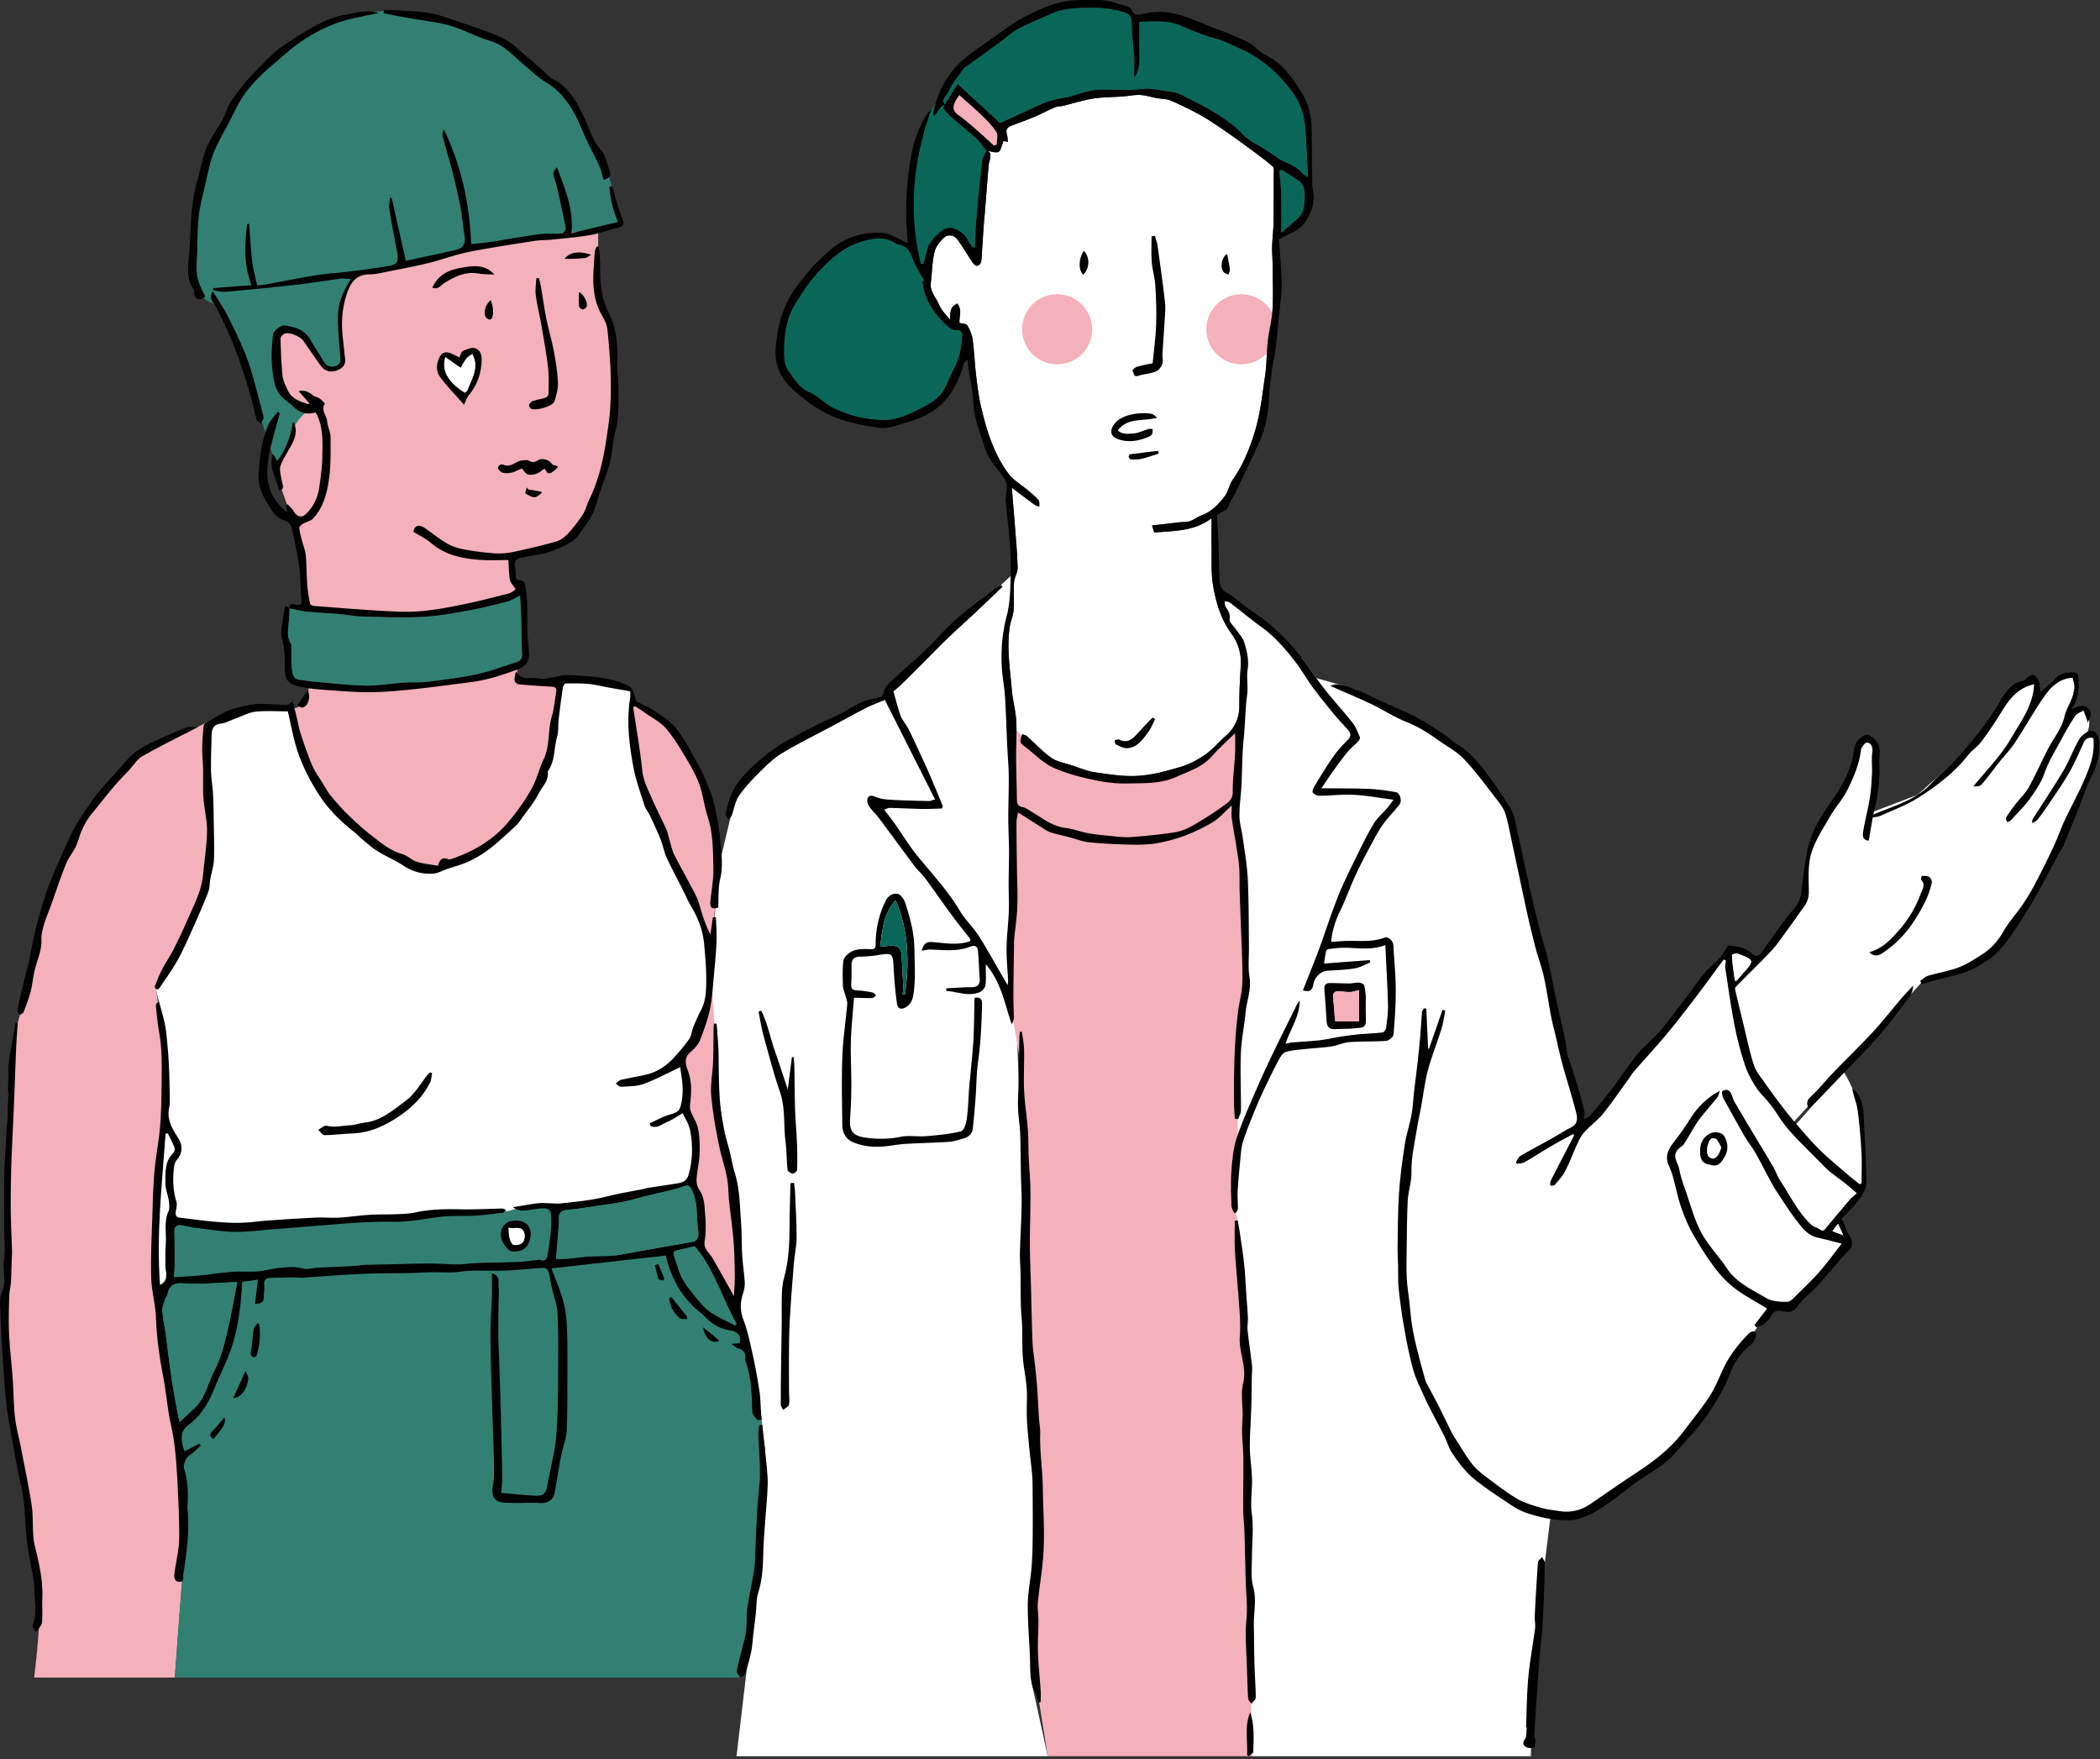
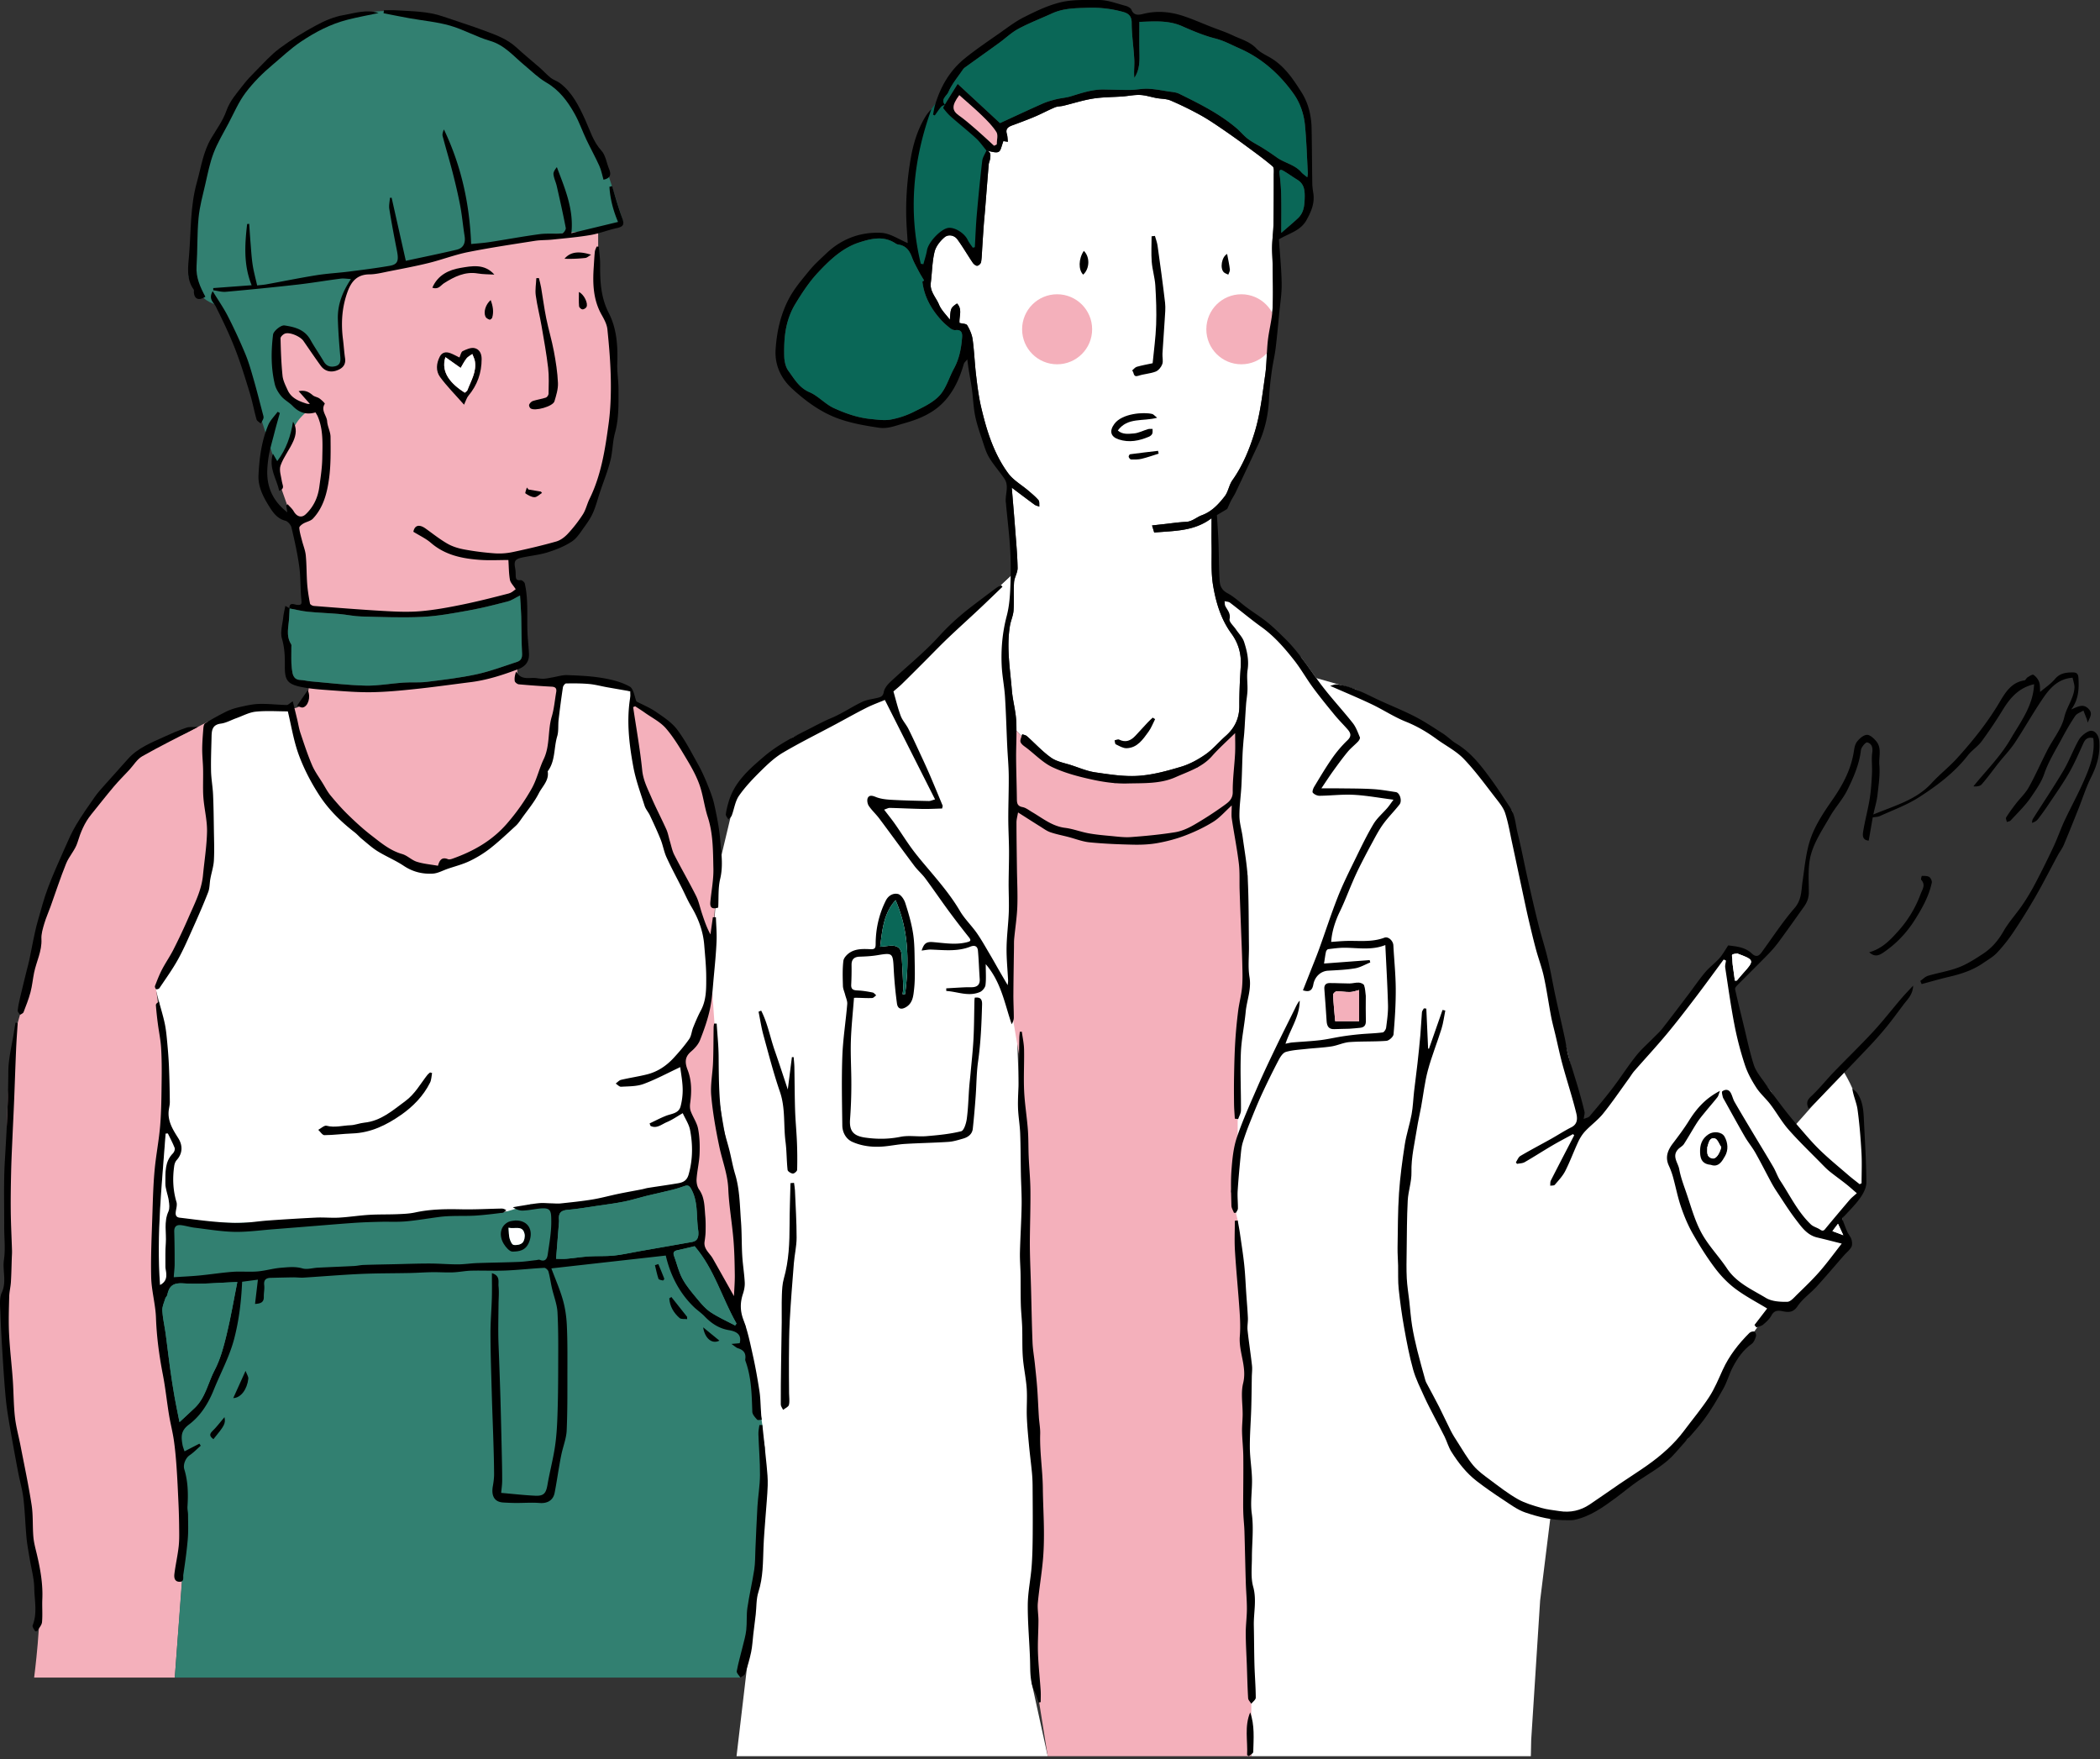
<svg xmlns="http://www.w3.org/2000/svg" version="1.0" id="Layer_1" x="0" y="0" width="376" height="315" xml:space="preserve">
  <rect width="100%" height="100%" fill="#333333" stroke="none" />
  <style>.st0{fill:#f4b0bb}.st1{fill:#fff}.st2{fill:#328071}.st3{fill:#0a6757}</style>
  <g id="XMLID_1933_">
-     <path id="XMLID_2087_" class="st1" d="M310.358 176.466l11.125-12.006 1.721-4.07.372-7.745 3.5-6.577 4.18-6.761 1.804-6.208.737-.86 1.762.737v2.09l-.615 10.449 8.376-3.196 4.528-4.071 5.474-4.902 7.253-10.08 3.811-1.352.308.614-.8 4.303s2.705-4.118 4.18-4.917c1.476-.8 3.565-.861 3.565-.861l-.208 2.142-1.021 4.927 2.336-1.229.737.307s1.353 2.028 0 4.364l2.004-.034v2.309L374.034 139l-5.716 12.416-4.057 8.482-5.962 8.912-5.47 4.342-8.482 2.432-5.286 5.766-18.193 19.85-7.342-8.789-2.123-9.465-1.045-6.48z" />
    <path id="XMLID_2086_" class="st1" d="M37.583 129.719l6.208-2.644 4.425-.398 3.995.398 1.599 7.929 7.068 10.695 7.99 6.699 6.515 3.398 4.18-.633 7.376-3.257 6.539-6.7 4.586-9.22 2.253-14.197h6.475l6.073 1.991.258 7.228 2.028 10.388 4.732 11.125 4.609 10.204 2.564 7.068v8.912l-2.933 7.805-2.274 2.643.983 4.057-.308 5.164 1.783 4.057.368 3.748-1.045 5.348-8.052 1.967-16.016 3.012-6.029.246-5.859.309-15.919.922-17.886.852-11.985.986-10.791-1.777v-3.012l-.765-3.996.308-2.643 1.659-2.643-1-2.213-1.43-2.15-.459-13.707-.945-8.334-.724-2.811 3.558-4.773 5.303-12.109.983-8.359-.554-11.801c.002-.001-.075-9.505.556-9.774z" />
    <path id="XMLID_2085_" class="st1" d="M218.409 106.137l5.163 3.524 9.432 8.063 2.673 3.682 7.057 2.019 15.094 7.799 9.015 8.836 3.883 5.119 3.002 16.849 2.786 9.752 6.638 26.727v2.857l3.934-3.277 22.202-27.781 2.138-.246 2.996 1.967-4.062 4.439 3.168 14.654 3.544 4.277 3.859 6.623 9.106-10.244s2.232 3.449 3.023 7.293c.792 3.846.737 12.703.737 12.703l-3.969 6.395.854 4.014-9.917 11.801h-3.523l-7.048 9.916-8.025 13.748-8.201 6.412-10.243 6.721-6.064.41-1.906 15.385-1.598 24.955-.062 2.91h-50.05l-1.58-69.844-1.29-27.721-.11-9.957.541-10.879.737-14.32.505-5.252.523-19.71-2.012-9.458.799-14.075.553-16.104L220.99 113s-2.458-2.913-2.581-6.863z" />
    <path id="XMLID_2084_" class="st1" d="M187.594 314.438h-55.721l3.805-32.289 1.262-22.929-3.482-21.901-2.083-4.158.888-4.67-.764-15.488-2.995-17.471-1.448-18.271 1.483-21.464 3.724-15.589 9.649-8.159 17.43-7.677.307-1.414 21.636-20.099-.819 6.474-.594 14.606 1.413 38.048 1.104 31.551.986 20.324.181 11.537 2.646 41.077-.925 16.734-.558 18.107z" />
    <path id="XMLID_2083_" class="st1" d="M159.649 122.958l19.586-18.179 2.05-1.92-.328 7.008-.902 7.682 1.23 11.881v31.741l-.328 16.09-3.606-4.948-8.975-13.031-11.984-15.734 12.388.709-4.89-9.805-4.548-10.08z" />
    <g id="XMLID_2079_">
      <path id="XMLID_2082_" class="st1" d="M199.566 140.208l.041-.005-.076-.007.035.012z" />
      <path id="XMLID_2081_" class="st1" d="M214.438 137.374l.01-.01a.6.6 0 00-.026.015l.016-.005z" />
      <path id="XMLID_2080_" class="st1" d="M227.868 29.795c-1.463-1.25-3.027-2.384-4.58-3.526a146.355 146.355 0 00-4.477-3.189c-1.29-.878-2.586-1.761-3.952-2.509a59.42 59.42 0 00-5.273-2.573c-.761-.322-1.672-.282-2.509-.436-.984-.18-1.957-.512-2.944-.557-1.035-.046-2.081.19-3.125.267-1.766.131-3.554.106-5.295.382-1.794.283-3.542.855-5.314 1.283-.504.122-1.06.096-1.528.292-1.214.51-2.377 1.144-3.59 1.658-1.329.562-2.686 1.062-4.04 1.562-.735.271-1.244.615-.968 1.534.128.428.123.896.186 1.407a180.2 180.2 0 00-.808-.127c-.716 1.986-.325 2.393-2.92 1.704-.038-.011-.078-.015-.116-.021l.009.004c.847.242.739.896.646 1.523-.05.336-.218.656-.246.991-.229 2.718-.437 5.438-.654 8.157-.07.871-.162 1.741-.227 2.612-.096 1.31-.177 2.62-.264 3.93-.062.921-.074 1.851-.217 2.759-.041.267-.439.646-.695.663-.26.018-.628-.292-.807-.555-.929-1.373-1.758-2.815-2.731-4.154-.576-.792-1.648-.949-2.308-.394-.79.665-1.561 1.644-1.794 2.617-.431 1.793-.436 3.685-.671 5.528-.201 1.573.948 2.634 1.474 3.916.409.998 1.276 1.81 1.94 2.703.143-2.086.159-2.132 1.281-2.905 1.023 1.051.333 2.34.449 3.482.5.137 1.203.121 1.379.418.457.776.849 1.666.971 2.551.291 2.13.363 4.289.619 6.425.231 1.936.473 3.884.922 5.776.523 2.212 1.129 4.43 1.976 6.533.745 1.85 1.696 3.678 2.888 5.269.905 1.207 2.338 2.016 3.52 3.021.647.551 1.315 1.097 1.863 1.739.211.248.114.759.157 1.15-.288-.11-.617-.166-.858-.341-1.345-.979-2.668-1.988-4.082-3.049.207 2.508.422 4.947.606 7.391.176 2.323.396 4.647.438 6.975.015.852-.573 1.701-.634 2.569-.115 1.683.023 3.383-.092 5.065-.064.927-.496 1.821-.648 2.749-.632 3.853.029 7.679.345 11.506.15 1.831.675 3.635.781 5.467.033.578.015 1.16.018 1.74l.946 1.047c.043-.121.084-.242.111-.358.283.111.626.154.84.344 1.451 1.287 2.77 2.755 4.345 3.86 1.022.717 2.399.94 3.63 1.344 1.412.463 2.814 1.065 4.269 1.275 2.549.369 5.154.787 7.699.622 2.575-.168 5.148-.878 7.642-1.622 1.553-.465 3.059-1.286 4.396-2.219 1.32-.919 2.375-2.212 3.595-3.285 1.642-1.443 2.469-3.187 2.458-5.406-.011-2.357.098-4.72.251-7.073.142-2.166-.403-4.136-1.655-5.847-1.909-2.607-2.794-5.616-3.305-8.689-.385-2.316-.213-4.729-.259-7.099-.029-1.55-.005-3.1-.005-4.884-3.165 2.392-6.719 2.231-10.269 2.563l-.387-1.272c.788-.088 1.467-.166 2.146-.238 1.307-.142 2.611-.346 3.922-.401 1.125-.047 1.881-.832 2.818-1.175 1.821-.667 3.021-1.987 4.121-3.395.641-.818.771-2.025 1.379-2.882 1.868-2.634 3.079-5.615 3.994-8.615 1.002-3.281 1.376-6.766 1.875-10.183.299-2.041.247-4.131.476-6.186.21-1.9.742-3.774.846-5.677.145-2.652.031-5.32.01-7.981-.009-1.081-.118-2.162-.089-3.241.034-1.329.22-2.653.243-3.981.053-2.932.054-5.865.054-8.798-.002-.521.093-1.281-.198-1.53z" />
    </g>
    <path id="XMLID_2078_" class="st0" d="M181.285 130.026l2.335 2.582 5.532 4.302 10.414 3.298 7.889-.839 6.983-1.995 8.453-7.944-1.532 14.651.164 5.409 1.368 12.21v14.225l-1.286 16.015v13.383l-1.187 8.01 1.195 5.184 1.278 16.449.517 12.209v45.32l.637 12.549v9.394h-36.451l-2.54-15.96.246-16.883.574-10.817-2.295-37.043-.082-30.65-1.038-14.262-1.502-8.775v-15.07z" />
    <path id="XMLID_2077_" class="st1" d="M206.788 42.24l-.6.064c0 1.522-.091 3.052.025 4.565.11 1.422.554 2.82.644 4.242.146 2.343.232 4.698.147 7.042-.085 2.319-.413 4.631-.628 6.879-1.006.218-1.937.377-2.838.639-.316.092-.559.435-.836.662.386.295.109 1.285 1.134.943 1.001-.333 2.107-.368 3.083-.748.503-.196.995-.8 1.182-1.328.199-.564-.003-1.261.034-1.896.122-2.045.286-4.087.407-6.131.059-.997.172-2.011.058-2.993-.395-3.402-.866-6.795-1.34-10.188-.082-.593-.311-1.167-.472-1.752z" />
    <path id="XMLID_2076_" class="st1" d="M207.18 74.795c-.498-.396-.657-.618-.859-.669-1.554-.388-5.419-.115-6.799 1.773-.924 1.264-.691 2.292.783 2.777 1.876.618 3.668.253 5.417-.489.232-.099.489-.304.583-.523.107-.252.046-.576.058-.869-.272.009-.561-.036-.813.038-.854.25-1.684.708-2.546.773-.943.072-2.021.232-2.859-.53 1.75-2.412 4.497-1.578 7.035-2.281z" />
    <path id="XMLID_2075_" class="st1" d="M206.821 128.755l-.433-.271c-.294.281-.602.551-.88.848-.744.793-1.474 1.6-2.214 2.396-.819.88-1.737 1.282-2.927.688-.196-.099-.531.079-.802.13.065.247.059.645.209.717.624.3 1.304.724 1.948.701 1.928-.068 2.915-1.584 3.913-2.951.498-.68.798-1.501 1.186-2.258z" />
    <path id="XMLID_2074_" class="st1" d="M207.455 81.223a90.794 90.794 0 01-.11-.504c-1.671.198-3.343.388-5.01.613-.11.015-.284.34-.248.468.054.188.27.46.422.464.628.017 1.279.03 1.884-.114 1.036-.246 2.043-.611 3.062-.927z" />
    <path id="XMLID_2073_" class="st1" d="M194.056 44.919c-.963 1.417-.989 3.412-.113 4.254 1.163-1.056 1.247-3.164.113-4.254z" />
    <path id="XMLID_2072_" class="st1" d="M219.717 45.468c-.988.506-1.326 2.611-.579 3.292.211.192.52.278.784.413.103-.306.32-.625.286-.916-.104-.895-.306-1.78-.491-2.789z" />
    <circle id="XMLID_2071_" class="st0" cx="189.275" cy="58.955" r="6.269" />
    <circle id="XMLID_2070_" class="st0" cx="222.26" cy="58.955" r="6.269" />
    <path id="XMLID_2069_" class="st3" d="M168.915 17.035s-4.103 3.592-4.84 9.06-1.721 20.71.983 22.268l3.114-5.664 2.131-1.003 2.704 2.159 1.646 2.213.731-6.802 1.721-12.784-7.917-7.735-.273-1.712z" />
    <path id="XMLID_2068_" class="st0" d="M127.074 171.575s.983 12.109 1.229 18.439c.246 6.33.431 12.6.431 12.6l2.643 8.482.86 10.633s.062 7.514 0 7.537c-.061.023-.363 4.572-.363 4.572l-6.824-11.434-1.54-11.492 1.045-6.824-2.028-5.715v-5.9l-.676-2.521s3.367-1.896 4.385-9.008c1.015-7.113.838-9.369.838-9.369z" />
    <path id="XMLID_2067_" class="st0" d="M26.396 134.267l6.963-3.035 3.901-2.051v9.327l.322 10.388-.369 8.419-2.52 7.008-6.744 12.783 1.028 7.561.614 9.465-1.414 19.178.062 16.76 1.905 16.861 1.722 11.738.983 11.74-.185 11.801-1.369 18.152H6.113s1.414-10.838.861-15.756c-.554-4.916-2.397-10.633-2.028-12.6.368-1.967-2.336-16.104-3.196-22.926s-.799-17.764 0-23.787c0 0-1.923-30.695 1.418-42.137 3.356-11.498 2.778-16.428 9.952-32.541 6.373-14.312 13.276-16.348 13.276-16.348z" />
    <path id="XMLID_2066_" class="st0" d="M113.122 125.97l2.827 1.044 4.794 3.689 3.872 6.78 2.028 5.45 2.09 10.388-1.291 16.473-3.073-8.852-5.962-12.169-4.487-12.047z" />
    <path id="XMLID_2065_" class="st0" d="M92.613 119.167v2.295l7.703 1.296-2.54 13.947-4.299 8.031s-2.845 5.124-8.076 7.97-6.453 4.057-11.985 2.213c-5.531-1.845-11.904-8.582-15.243-12.601-3.338-4.019-6.624-15.642-6.624-15.642s3.197 1.289 3.805-3.919l18.001.322 11.248-1.413 8.01-2.499z" />
    <path id="XMLID_2064_" class="st0" d="M107.098 41.767v9.278l1.106 5.163 1.057 2.889.849 11.214-1.506 11.887-3.517 10.827-4.812 4.364-8.358 2.09v4.241l1.045 1.905-7.873 2.952-12.901 1.411-17.088-1.411-1.045-10.636-4.548-12.939.134-2.441 3.164-6.349-8.585-24.598s46.1-12.488 62.878-9.847z" />
    <path id="XMLID_2063_" class="st2" d="M35.739 52.28l-1.969-2.687s1.605-14.652 2.829-19.753c1.224-5.1 8.543-18.992 21.513-25.445 0 0 12.477-6.516 27.781 1.721 0 0 3.749.491 5.777 2.458 2.028 1.968 6.085 5.348 6.085 5.348l3.135 2.397 3.073 5.102 4.302 7.867 1.759 5.467 1.577 5.031-4.934 1.426-11.002 1.045-12.969 2.52-9.404 2.397-9.711 1.905s-3.042 4.303-2.674 8.728c.369 4.426.461 7.038.461 7.038l-1.075.983h-1.967l-2.305-3.531s-1.752-2.431-1.845-2.4c-.092.031-3.718-1.168-3.718-1.168l-1.199 1.353.554 8.144 2.12 3.442 2.305 1.476 2.735-.684s-3.178 1.303-4.456 4.34c-1.278 3.038-1.229 4.979-2.397 5.717l-.614 1.083-3.749-11.719-3.565-10.633-3.135-6.577s-2.765-.666-3.318-2.391z" />
    <path id="XMLID_2062_" class="st2" d="M31.094 228.683v-10.641l3.907.791 6.761.123 22.864-.441 15.858-1.36 9.446-.011 5.102-1.526 4.532.887 10.669-1.781 13.521-2.944 2.001 2.367v8.381l3.286 6.739 3.195 7.461 2.951 9.464 1.313 8.959v11.817l-.822 15.181-1.782 14.198-1.322 4.015H31.296l1.861-25.281.123-9.59-3.413-17.086-1.43-16.304z" />
    <path id="XMLID_2057_" d="M176.615 26.947c-.615-.734-1.16-1.544-1.86-2.186-1.444-1.324-2.985-2.544-4.457-3.84-.518-.456-.971-.992-1.392-1.539-.072-.094.165-.427.254-.654.695-1.129 1.396-2.252 2.306-3.711l7.581 7.023c2.454-1.127 5.027-2.333 7.623-3.486.768-.34 1.591-.572 2.409-.777.876-.22 1.799-.271 2.658-.535 1.924-.588 3.825-1.246 5.871-1.218 1.614.021 3.229.095 4.842.075 1.035-.014 2.073-.259 3.102-.213 1.232.057 2.458.298 3.683.487.639.099 1.329.134 1.892.411 3.598 1.771 7.201 3.548 10.283 6.178.713.609 1.307 1.366 2.055 1.924.838.626 1.798 1.086 2.686 1.648a48.324 48.324 0 012.44 1.64c1.397 1.008 3.231 1.285 4.412 2.659.267.312.629.54 1.066.907.058-.399.104-.553.097-.703-.155-2.854-.239-5.714-.506-8.558-.191-2.052-.868-4.052-2.057-5.714-2.519-3.521-5.678-6.346-9.708-8.115-1.415-.621-2.741-1.363-4.285-1.754-2.046-.518-4.026-1.356-5.967-2.213-2.494-1.101-5.058-.845-7.64-.764 0 1.813-.027 3.533.007 5.251.033 1.646.093 3.285-.905 4.762-.124-1.093.041-2.174-.013-3.244-.11-2.203-.466-4.399-.467-6.6-.001-1.231-.599-1.695-1.528-1.95a20.819 20.819 0 00-6.254-.747c-2.217.072-4.393.061-6.458 1.002-2.011.918-4.085 1.714-6.029 2.754-1.249.668-2.305 1.695-3.465 2.536-2.033 1.475-4.082 2.928-6.12 4.396a1.71 1.71 0 00-.404.427c-.885 1.312-1.945 2.551-2.556 3.981-.275.647-1.409 1.266-.622 2.257-.231.12-.526.187-.681.371-.41.489-.761 1.03-1.135 1.551l-.312-.131c.124-.601.202-1.215.379-1.8.973-3.229 2.609-6.081 5.236-8.222 2.009-1.636 4.172-3.085 6.294-4.577 1.416-.996 2.808-2.068 4.343-2.843 1.971-.995 3.946-1.957 6.133-2.564 2.437-.677 4.855-.503 7.266-.527 1.612-.018 3.24.634 4.844 1.051.393.103.913.387 1.04.716.44 1.135 1.478.875 2.099.719 2.419-.607 4.764-.399 7.068.344 1.7.548 3.338 1.287 5.005 1.939 1.326.519 2.688.962 3.97 1.571 1.443.686 3.029 1.082 4.208 2.334.664.706 1.631 1.141 2.493 1.645 2.541 1.481 4.118 3.871 5.618 6.242 1.198 1.895 1.736 4.125 1.782 6.404.067 3.31.073 6.62.125 9.93.009.573.1 1.148.186 1.717.269 1.785-.396 3.312-1.239 4.817-1.078 1.924-3.15 2.344-4.924 3.424.173 2.575.45 5.248.494 7.924.029 1.762-.267 3.529-.437 5.292-.204 2.121-.394 4.245-.657 6.359-.171 1.369-.509 2.718-.688 4.087-.215 1.626-.416 3.26-.486 4.896-.122 2.858-.729 5.583-1.938 8.172a1590.56 1590.56 0 01-4.03 8.568c-.248.523-.58 1.006-.846 1.521-.235.456-.433.932-.67 1.449l-1.844 1.102c.098 1.68.221 3.322.282 4.966.085 2.312.052 4.63.222 6.935.061.821.427 1.577 1.38 2.081 1.271.674 2.334 1.734 3.509 2.599 1.215.894 2.503 1.693 3.673 2.64 1.097.888 2.103 1.894 3.113 2.882 2.432 2.379 4.245 5.241 6.256 7.957 1.837 2.479 3.968 4.74 5.885 7.164.581.734.913 1.68 1.28 2.561.075.179-.145.559-.327.753-.598.632-1.302 1.171-1.853 1.838-.918 1.11-1.767 2.278-2.611 3.447-.658.911-1.266 1.858-2.104 3.098 1.203 0 2.139-.011 3.074.003 2.029.029 4.061.015 6.084.131 1.399.08 2.791.327 4.18.54.697.106 1.166 1.553.654 2.212-.946 1.22-2.062 2.312-2.961 3.563-.8 1.111-1.426 2.352-2.085 3.559a140.339 140.339 0 00-2.188 4.198 49.898 49.898 0 00-1.2 2.619c-.753 1.742-1.418 3.527-2.249 5.23-.773 1.584-1.444 3.557-1.553 5.443.849-.059 1.675-.139 2.504-.17 2.344-.088 4.714.279 7.011-.584.732-.275 1.574.568 1.616 1.354.138 2.613.414 5.223.427 7.836.015 2.705-.16 5.416-.396 8.111-.039.439-.805 1.127-1.274 1.164-2.196.166-4.412.062-6.608.223-1.093.08-2.146.611-3.242.777-1.521.23-3.066.291-4.598.459-1.194.131-2.42.189-3.558.529-.52.154-.974.848-1.262 1.398a137.48 137.48 0 00-3.026 6.139c-.778 1.686-1.473 3.412-2.163 5.137a47.105 47.105 0 00-1.251 3.492c-.199.639-.285 1.322-.35 1.994-.215 2.227-.433 4.453-.574 6.684-.067 1.059.058 2.127.043 3.189-.003.252-.218.504-.336.756l-.368.023c-.16-.432-.448-.859-.458-1.295-.05-2.115-.146-4.242.011-6.348.147-1.971.338-4.004.964-5.857 1.054-3.119 2.428-6.137 3.741-9.164 1.018-2.348 2.124-4.658 3.231-6.965 1.099-2.289 2.251-4.551 3.371-6.83.26-.529.486-1.074.904-1.543.003 2.807-1.644 5.055-2.542 7.721.429-.082.818-.193 1.216-.227 1.648-.143 3.304-.213 4.946-.406 1.345-.158 2.671-.475 4.012-.682a51.277 51.277 0 013.224-.393c1.335-.119 2.68-.145 4.007-.316.246-.031.575-.537.616-.857.172-1.344.371-2.705.335-4.055-.097-3.562-.31-7.123-.479-10.734-2.406.963-4.819.506-7.211.484-1.005-.01-2.014.131-3.015.252-.154.018-.357.277-.398.457-.135.594-.206 1.203-.351 2.117 2.774-.207 5.473-.41 8.17-.613l.108.418c-.908.365-1.788.896-2.73 1.055-1.588.268-3.214.328-4.827.422-1.251.07-2.372 1.002-2.643 2.496-.217 1.203-.859 1.322-1.856 1.02.418-1.057.821-2.072 1.221-3.088.561-1.428 1.148-2.846 1.671-4.287 1.134-3.127 2.151-6.301 3.373-9.393.919-2.324 2.051-4.57 3.147-6.821 1.019-2.088 2.027-4.19 3.217-6.182.644-1.079 1.664-1.931 2.497-2.9.322-.376.596-.793 1.089-1.458-2.552-.328-4.831-.755-7.126-.878-2.029-.108-4.077.152-6.117.174-.414.004-.941-.241-1.203-.552-.146-.172.067-.766.26-1.084 1.034-1.711 2.052-3.438 3.195-5.074a21.403 21.403 0 012.741-3.22c.857-.815.534-1.395-.053-2.055-.745-.839-1.543-1.634-2.254-2.501-1.319-1.608-2.639-3.222-3.87-4.897-1.178-1.601-2.155-3.354-3.384-4.912-1.711-2.171-3.52-4.261-5.802-5.9-1.936-1.392-3.764-2.933-5.663-4.376-.247-.188-.64-.185-.965-.27.041.299.008.635.138.888.373.731.972 1.275.754 2.322-.107.513.727 1.224 1.139 1.841.496.741 1.189 1.417 1.456 2.232.523 1.607.902 3.254.632 5.016-.183 1.187.018 2.428-.021 3.642-.026.843-.19 1.68-.252 2.522-.121 1.673-.209 3.348-.32 5.021-.036.544-.109 1.084-.151 1.628-.062.787-.129 1.575-.161 2.364-.076 1.878-.105 3.758-.205 5.634-.097 1.795-.37 3.589-.352 5.38.013 1.265.414 2.521.586 3.789.334 2.47.786 4.938.905 7.419.192 4.023.159 8.057.213 12.086.024 1.846-.2 3.729.1 5.527.367 2.195-.49 4.156-.685 6.232-.23 2.455-.765 4.893-.862 7.348-.135 3.416.037 6.844.018 10.266-.003.525-.325 1.047-.5 1.57l-.6-.076c-.048-.881-.128-1.76-.139-2.641-.021-1.707-.029-3.414.005-5.121.04-2.029.088-4.061.213-6.086.112-1.824.291-3.646.52-5.461.178-1.412.57-2.801.696-4.215.126-1.408.071-2.838.039-4.256-.046-2.021-.144-4.041-.218-6.062-.087-2.344-.182-4.689-.257-7.033-.052-1.619.052-3.255-.145-4.856-.325-2.666-.857-5.307-1.253-7.965-.101-.679-.016-1.386-.016-2.381-1.223 1.106-2.146 2.202-3.304 2.923-1.566.977-3.268 1.78-4.993 2.444-1.586.611-3.261 1.052-4.935 1.358-1.427.261-2.91.328-4.364.298-2.618-.056-5.241-.163-7.846-.419-1.296-.127-2.554-.636-3.831-.966-1.069-.277-2.162-.483-3.204-.843-.642-.222-1.215-.654-1.802-1.02-1.271-.792-2.529-1.602-3.98-2.523-.107.65-.282 1.224-.282 1.797.002 2.757.049 5.514.084 8.271.028 2.256.149 4.516.068 6.768-.07 1.928-.378 3.848-.561 5.771-.05.529-.031 1.064-.039 1.596-.038 2.807-.09 5.615-.104 8.422-.008 1.361.075 2.725.074 4.086 0 .408-.146.816-.378 1.207-1.263-3.656-1.855-7.512-4.648-10.754 0 1.494.097 2.639-.047 3.754-.061.457-.555 1.049-.997 1.236-2.045.871-4.014-.074-6.023-.193l-.002-.469c1.087-.061 2.173-.129 3.26-.182.459-.021.921.002 1.381-.018.957-.037 1.42-.502 1.348-1.5-.122-1.682-.161-3.367-.316-5.045-.071-.777-.559-1.039-1.348-.723-2.291.916-4.681.613-7.054.529-.518-.018-1.039.104-1.682.176.395-1.168.752-1.615 1.985-1.518 1.992.158 4.021.537 6.046.045.695-.168.938-.283.406-.947a151.1 151.1 0 01-3.603-4.691c-1.414-1.924-2.754-3.9-4.177-5.818-.587-.791-1.36-1.442-1.952-2.229-2.112-2.811-4.171-5.662-6.277-8.477-.592-.791-1.349-1.466-1.893-2.284-.244-.368-.352-1.062-.164-1.425.265-.513.79-.416 1.405-.163.866.356 1.867.461 2.819.516 2.229.126 4.464.168 6.697.218.289.006.581-.145 1.117-.288-3.041-6.025-6.017-11.92-8.987-17.809-.998.42-2.192.847-3.316 1.412-1.888.95-3.729 1.993-5.594 2.99-3.12 1.668-6.297 3.238-9.342 5.034-1.44.85-2.71 2.043-3.911 3.229-1.418 1.399-2.821 2.858-3.955 4.484-.695.997-.854 2.362-1.3 3.545-.103.272-.397.472-.604.704-.161-.311-.486-.643-.451-.931.099-.799.309-1.591.543-2.364 1.043-3.445 3.637-5.703 6.227-7.92 2.278-1.947 4.896-3.366 7.581-4.712 1.507-.755 2.965-1.575 4.536-2.23 1.909-.796 3.645-2 5.519-2.894.86-.41 1.874-.497 2.815-.737.54-.137.918-.283 1.052-1.019.119-.655.651-1.32 1.166-1.805 2.911-2.743 6.07-5.253 8.747-8.203 1.777-1.958 3.686-3.672 5.753-5.262a356.168 356.168 0 014.46-3.363c.268-.199.582-.338.874-.506l.257.285c-1.417 1.356-2.822 2.725-4.253 4.066-1.846 1.732-3.731 3.423-5.562 5.171-1.387 1.324-2.713 2.711-4.069 4.067-1.37 1.369-2.734 2.744-4.12 4.098-.526.514-1.106.973-1.521 1.334.443 1.526.778 2.982 1.301 4.367.314.835.978 1.531 1.383 2.342.831 1.663 1.6 3.357 2.383 5.044a117.577 117.577 0 011.48 3.282c.771 1.801 1.518 3.612 2.267 5.422.025.06-.024.15-.095.505-1.112.028-2.293.099-3.473.078-1.971-.035-3.941-.14-5.912-.187-.256-.006-.516.154-1.003.312.706.927 1.364 1.736 1.961 2.588 1.067 1.523 2.048 3.109 3.157 4.601 1.016 1.366 2.141 2.653 3.238 3.957 1.878 2.231 3.733 4.465 5.222 7.002.831 1.416 2.066 2.588 3.015 3.943.863 1.234 1.594 2.562 2.365 3.859.557.938 1.082 1.893 1.627 2.836.48.834.969 1.664 1.54 2.645.03-.352.085-.619.072-.885-.093-1.936-.299-3.873-.272-5.807.028-2.127.319-4.248.398-6.375.063-1.723-.036-3.451-.029-5.176.007-1.937.082-3.875.071-5.812-.011-1.919-.129-3.837-.132-5.756-.003-2.57.105-5.143.081-7.713-.017-1.754-.188-3.506-.27-5.26-.138-2.967-.214-5.938-.403-8.901-.119-1.839-.499-3.663-.586-5.501-.143-3.011.121-5.985.899-8.93.413-1.561.561-3.216.632-4.837.102-2.288.12-4.59-.005-6.876-.15-2.739-.49-5.468-.747-8.2-.004-.039.011-.081.003-.118-.323-1.51.665-3.127-.321-4.567-.869-1.268-1.904-2.428-2.697-3.737-.551-.908-.857-1.976-1.195-2.997-.487-1.472-1.013-2.943-1.32-4.456-.315-1.551-.363-3.153-.574-4.727-.16-1.198-.396-2.386-.588-3.579-.087-.537-.147-1.079-.249-1.835-.263.335-.541.544-.619.812-.688 2.363-1.631 4.573-3.28 6.465-2.016 2.312-4.681 3.406-7.516 4.197-1.445.403-2.829.997-4.441.755-2.344-.351-4.647-.746-6.906-1.514-3.336-1.134-6.127-3.199-8.622-5.488-1.869-1.715-3.118-4.09-2.937-6.982.203-3.223.898-6.302 2.383-9.116.955-1.813 2.337-3.421 3.647-5.021.922-1.126 2.023-2.109 3.083-3.116 2.738-2.603 6.107-3.833 9.784-3.653 1.645.08 3.237 1.216 4.759 1.834-.083-1.427-.236-3.13-.269-4.836-.064-3.435.208-6.84.791-10.236.454-2.642 1.202-5.142 2.575-7.443a7.912 7.912 0 011.145-1.472c-3.282 9.099-4.189 18.304-1.896 27.698l.457.076c.221-.833.502-1.656.648-2.503.25-1.439 2.329-3.637 3.65-3.968 1.153-.288 3.02.84 3.625 2.097.241.503.608.944.918 1.414l.372-.089c.11-1.909.176-3.821.342-5.725.284-3.241.6-6.481.979-9.713.075-.646.496-1.251.762-1.874.847.242.739.897.646 1.523-.05.335-.218.656-.246.991-.229 2.718-.437 5.438-.654 8.157-.07.871-.162 1.741-.227 2.612-.096 1.31-.177 2.62-.264 3.93-.062.921-.074 1.851-.217 2.759-.041.267-.439.646-.695.663-.26.018-.628-.292-.807-.555-.929-1.373-1.758-2.815-2.731-4.154-.576-.792-1.648-.949-2.308-.394-.79.665-1.561 1.644-1.794 2.617-.431 1.793-.436 3.685-.671 5.528-.201 1.573.948 2.634 1.474 3.916.409.998 1.276 1.81 1.94 2.704.143-2.087.159-2.133 1.281-2.906 1.023 1.051.332 2.34.449 3.482.5.137 1.203.121 1.379.418.457.776.849 1.666.971 2.551.291 2.13.363 4.289.619 6.425.231 1.936.473 3.884.922 5.776.523 2.212 1.129 4.43 1.976 6.533.745 1.851 1.696 3.678 2.888 5.269.905 1.207 2.338 2.016 3.52 3.021.647.552 1.315 1.097 1.863 1.739.211.248.114.759.157 1.15-.288-.11-.617-.166-.858-.341-1.345-.979-2.668-1.988-4.082-3.049.207 2.508.422 4.948.606 7.391.176 2.323.396 4.647.438 6.975.015.852-.573 1.701-.634 2.569-.115 1.683.023 3.383-.092 5.065-.064.927-.496 1.821-.648 2.749-.632 3.853.029 7.679.345 11.506.15 1.831.675 3.636.781 5.466.129 2.221-.033 4.456-.018 6.685.018 2.431.107 4.86.136 7.291.009.751.055 1.32 1.012 1.499.605.113 1.154.564 1.713.892 1.893 1.105 3.6 2.541 5.918 2.825 1.4.173 2.752.707 4.147.966 1.31.242 2.645.362 3.974.484 1.221.112 2.458.29 3.671.201 2.629-.193 5.261-.449 7.862-.861 1.141-.181 2.284-.677 3.296-1.258a64.136 64.136 0 005.518-3.564c.759-.547 1.556-1.107 1.54-2.401-.029-2.272.294-4.548.414-6.825.064-1.214.012-2.434.012-3.71-1.444 1.426-2.886 2.698-4.146 4.13-1.769 2.008-4.246 2.746-6.529 3.767-2.711 1.212-5.725 1.046-8.619 1.123-2.115.057-4.284-.252-6.36-.708-2.388-.523-4.807-1.16-7.01-2.183-1.697-.788-3.088-2.242-4.603-3.416-.422-.328-.975-.646-1.145-1.093-.144-.379.178-.935.293-1.413.283.111.626.154.84.344 1.451 1.287 2.77 2.755 4.345 3.86 1.022.717 2.399.94 3.63 1.344 1.412.463 2.813 1.065 4.269 1.275 2.549.369 5.154.788 7.699.622 2.575-.168 5.148-.878 7.642-1.622 1.553-.465 3.059-1.286 4.396-2.219 1.32-.919 2.375-2.212 3.595-3.285 1.642-1.443 2.469-3.187 2.458-5.406-.011-2.357.098-4.72.251-7.073.142-2.166-.403-4.136-1.655-5.847-1.909-2.607-2.794-5.616-3.305-8.689-.385-2.316-.213-4.729-.259-7.099-.029-1.55-.005-3.1-.005-4.884-3.165 2.392-6.719 2.231-10.269 2.564l-.387-1.273c.788-.088 1.467-.165 2.146-.238 1.307-.142 2.611-.346 3.922-.401 1.125-.047 1.881-.831 2.818-1.175 1.82-.667 3.021-1.987 4.121-3.395.641-.818.771-2.025 1.379-2.882 1.868-2.634 3.079-5.615 3.994-8.615 1.002-3.281 1.376-6.766 1.875-10.183.299-2.041.247-4.131.476-6.186.21-1.9.742-3.774.846-5.677.145-2.652.031-5.32.01-7.981-.009-1.081-.118-2.162-.089-3.241.034-1.328.22-2.653.243-3.981.053-2.932.054-5.865.054-8.798 0-.524.095-1.284-.197-1.533-1.462-1.25-3.026-2.384-4.579-3.526a146.355 146.355 0 00-4.477-3.189c-1.29-.878-2.586-1.761-3.952-2.509a59.42 59.42 0 00-5.273-2.573c-.761-.322-1.672-.282-2.509-.436-.984-.181-1.957-.512-2.944-.556-1.035-.047-2.081.189-3.125.266-1.766.131-3.554.106-5.295.382-1.794.283-3.542.855-5.314 1.283-.504.122-1.06.096-1.527.292-1.215.51-2.378 1.144-3.591 1.658-1.329.563-2.686 1.062-4.04 1.562-.735.271-1.244.615-.968 1.535.128.427.123.895.187 1.406l-.809-.127c-.716 1.986-.325 2.393-2.92 1.704a1.413 1.413 0 01-.12-.014zm-11.466 23.475l.312-.204c-.319-.543-.662-1.074-.952-1.632-.435-.835-.904-1.662-1.228-2.541-.43-1.168-1.058-2.04-2.368-2.247a1.393 1.393 0 01-.545-.199c-2.114-1.421-4.3-.902-6.468-.212-3.037.968-5.288 3.126-7.381 5.347-1.604 1.7-2.92 3.711-4.139 5.72-.77 1.267-1.315 2.745-1.613 4.199-.337 1.64-.385 3.361-.355 5.044.016.912.226 1.985.746 2.692 1.056 1.433 1.914 3.031 3.778 3.83 1.579.676 2.813 2.144 4.384 2.857 2.072.942 4.262 1.722 6.572 1.94 1.188.113 2.424.311 3.574.106a15.52 15.52 0 004.144-1.384c1.634-.814 3.421-1.628 4.615-2.927s1.701-3.217 2.579-4.825c.963-1.765 1.316-3.668 1.462-5.632.062-.838-.204-1.364-1.204-1.251-.293.033-.67-.13-.915-.321-.571-.447-1.13-.928-1.618-1.464-1.798-1.968-3.059-4.21-3.38-6.896zm64.26-8.727c1.116-.976 2.072-1.767 2.976-2.614 1.033-.968 1.176-2.195 1.214-3.58.038-1.402-.049-2.552-1.348-3.341-.847-.515-1.646-1.113-2.508-1.601-.548-.309-.729-.103-.645.557.164 1.271.269 2.557.298 3.838.047 2.091.013 4.185.013 6.741zm-57.65-24.66c-1.377 1.854-1.329 2.74-.086 3.62 1.09.771 2.104 1.654 3.115 2.53 1.089.944 2.136 1.938 3.2 2.909l.474-.236c0-.749.28-1.675-.058-2.21-.707-1.12-1.689-2.088-2.651-3.021-1.259-1.223-2.607-2.354-3.994-3.592z" />
    <path id="XMLID_2051_" d="M128.319 183.267c.122 1.941.331 3.881.349 5.822.037 4.123.034 8.25.768 12.322.279 1.553.797 3.064 1.18 4.602.348 1.393.584 2.818 1.001 4.191.845 2.779.839 5.656 1.057 8.504.155 2.027.103 4.072.222 6.104.095 1.596.361 3.184.448 4.779.036.676-.101 1.398-.315 2.047-.527 1.59-.533 3.053.088 4.691.795 2.096 1.236 4.334 1.725 6.533.456 2.055.816 4.135 1.136 6.215.177 1.154.185 2.336.268 3.504.021.303.031.607.059.91.021.236.062.473.094.709-.289-.002-.714.117-.841-.025-.364-.412-.842-.922-.859-1.406-.107-3.08-.146-6.156-1.229-9.102a.736.736 0 01-.028-.346c.153-1.047-.327-1.631-1.311-1.926-.316-.094-.577-.371-1.173-.773l1.482-.129c.342-1.324-.252-2.064-1.918-2.336-1.759-.287-3.14-1.195-4.352-2.461-.61-.637-1.368-1.131-1.998-1.75-2.602-2.557-4.164-5.689-4.966-9.148-6.839.768-13.636 1.529-20.485 2.299.699 1.877 1.508 3.709 2.055 5.619.419 1.461.64 3.01.713 4.531.131 2.705.109 5.418.104 8.129-.006 3.58.027 7.162-.13 10.736-.062 1.391-.607 2.758-.911 4.141-.166.752-.296 1.51-.428 2.268-.274 1.586-.51 3.178-.818 4.758-.267 1.359-1.307 1.932-2.686 1.822-1.408-.111-2.835.004-4.253-.004a41.508 41.508 0 01-2.258-.084c-1.54-.086-2.184-1.127-1.867-2.924.125-.715.227-1.445.224-2.168-.01-1.982-.069-3.963-.13-5.943-.084-2.756-.201-5.512-.278-8.268-.1-3.602-.224-7.205-.24-10.807-.01-2.184.187-4.369.249-6.555.041-1.42.008-2.844.008-4.396 1.547.469 1.102 1.561 1.187 2.338.115 1.055.011 2.133 0 3.201-.017 1.799-.058 3.596-.043 5.395.013 1.461.093 2.92.143 4.381.084 2.447.178 4.893.247 7.338.087 3.08.158 6.16.227 9.24.039 1.752.083 3.504.077 5.254-.002.77-.121 1.539-.177 2.193 2.132.184 4.11.414 6.095.506 1.545.072 1.936-.445 2.197-1.973.386-2.248.98-4.463 1.324-6.717.28-1.834.391-3.701.456-5.561.102-2.855.13-5.717.135-8.576.005-3.332.052-6.666-.124-9.99-.078-1.475-.671-2.92-1.003-4.385-.222-.979-.352-1.98-.619-2.945-.077-.275-.505-.664-.753-.652-2.304.123-4.601.383-6.904.48-2.035.084-4.078-.025-6.115.025-1.118.027-2.23.262-3.35.305-1.23.045-2.465-.051-3.697-.033-1.325.02-2.648.119-3.974.146-2.951.062-5.905.037-8.854.17-3.4.154-6.795.445-10.193.656-.607.037-1.223-.053-1.833-.045-1.35.016-2.698.053-4.047.086-.867.02-1.281.369-1.167 1.326.081.674-.096 1.373-.074 2.059.031 1.029-.596 1.225-1.571 1.285l.513-4.346-2.824.377c-.155 3.525-.553 6.848-1.41 10.16-.841 3.248-2.434 6.127-3.664 9.182-1.014 2.518-2.405 4.699-4.466 6.238-1.463 1.092-1.378 2.182-1.147 3.549.069.412.238.807.37 1.232.915-.473 1.792-.924 2.668-1.375l.241.369c-.657.572-1.27 1.215-1.986 1.701-.718.486-1.224 1.656-.958 2.523.672 2.188.71 4.432.567 6.693-.03.475.1.957.102 1.438.005 1.463.074 2.932-.051 4.385-.181 2.125-.479 4.24-.797 6.35-.07.465.227 1.318-.725 1.271-.881-.043-.944-.809-.87-1.408.203-1.646.586-3.273.766-4.922.135-1.23.091-2.484.078-3.729a120.938 120.938 0 00-.13-4.301c-.096-2.096-.188-4.193-.338-6.285-.112-1.592-.255-3.186-.486-4.762-.222-1.51-.615-2.992-.861-4.498-.391-2.396-.637-4.818-1.1-7.201-.653-3.361-1.108-6.727-1.23-10.16-.087-2.434-.802-4.846-.859-7.277-.092-3.854.108-7.717.23-11.574.08-2.537.154-5.082.387-7.607.247-2.68.783-5.332.998-8.012.216-2.686.224-5.391.261-8.088.027-1.932.02-3.869-.1-5.795-.089-1.432-.394-2.848-.578-4.273a65.235 65.235 0 01-.355-3.33c-.017-.207.182-.432.559-.641.351 1.311.756 2.609 1.034 3.936.226 1.076.328 2.182.43 3.279.138 1.477.259 2.959.32 4.441.087 2.1.131 4.203.152 6.307.006.553-.165 1.105-.211 1.66-.155 1.854.784 3.336 1.713 4.799.863 1.363.778 2.771-.275 3.943-.233.262-.382.658-.434 1.012-.322 2.189-.246 4.348.399 6.494.155.518-.048 1.154-.125 1.73-.078.592.042 1 .723 1.078 1.977.229 3.947.51 5.928.691 1.625.15 3.262.279 4.89.244 1.65-.035 3.294-.312 4.944-.43a373.91 373.91 0 018.657-.525c1.366-.064 2.744.086 4.108.006 1.788-.102 3.565-.387 5.354-.496 1.687-.104 3.382-.051 5.071-.121 1.07-.045 2.159-.084 3.2-.311 2.732-.594 5.481-.623 8.257-.561 2.379.051 4.762-.086 7.144-.133.261-.004.523.035.899.297-.236.158-.458.424-.711.457-1.572.199-3.148.396-4.729.5-1.381.09-2.771.041-4.155.08-.75.02-1.504.055-2.247.148-2.041.26-4.07.625-6.117.807-1.541.137-3.101.039-4.65.08-1.541.039-3.083.086-4.62.191-2.78.193-5.558.434-8.336.654-2.011.16-4.021.324-6.031.479-2.347.178-4.698.52-7.041.477-2.388-.047-4.77-.457-7.15-.744-.805-.098-1.592-.344-2.396-.451-.847-.113-1.296.234-1.266 1.174.061 1.924.074 3.85.073 5.775 0 .703-.097 1.408-.169 2.369 1.631-.107 3.116-.168 4.593-.311 1.988-.191 3.967-.508 5.957-.656 1.478-.109 2.976.053 4.451-.07 1.409-.119 2.793-.545 4.201-.656 1.27-.1 2.536-.262 3.849.115.839.24 1.836-.088 2.764-.133 2.164-.107 4.329-.189 6.493-.299.562-.029 1.121-.17 1.684-.189 1.862-.062 3.726-.094 5.588-.133 2.099-.047 4.197-.125 6.296-.121 1.665.002 3.33.152 4.995.15 1.151-.002 2.301-.188 3.453-.229 2.49-.088 4.983-.111 7.473-.211 1.03-.041 2.056-.207 3.084-.316.226-.023.487-.127.673-.051.971.408 1.311-.236 1.411-.939.283-1.973.649-3.957.638-5.936-.012-2.023-.047-2.594-2.477-2.264-.894.121-1.787.295-2.685.316-.56.014-1.126-.211-1.717-.598.498-.086.994-.18 1.493-.256 1.073-.168 2.144-.373 3.224-.475.713-.066 1.439.02 2.161.033.569.012 1.145.074 1.707.014 1.886-.203 3.775-.395 5.646-.701 1.557-.256 3.084-.684 4.631-1.006 1.401-.291 2.812-.537 4.218-.812.375-.072.741-.197 1.118-.258 1.789-.281 3.584-.527 5.369-.83.903-.154 1.587-.453 1.902-1.564.757-2.666.771-5.328.258-7.988-.199-1.025-.844-1.967-1.31-2.998-.962.553-1.871 1.195-2.873 1.615-.909.381-1.811 1.225-2.903.658l-.16-.439c.969-.455 1.919-.959 2.912-1.354 1.001-.398 2.296-.41 2.634-1.688.271-1.023.403-2.119.378-3.178-.032-1.326-.288-2.648-.434-3.859-2.283 1.07-4.369 2.207-6.575 3.018-1.236.453-2.669.412-4.021.494-.309.02-.643-.369-.966-.57.323-.23.616-.584.974-.668 1.538-.363 3.109-.588 4.641-.973 1.893-.475 3.472-1.539 4.78-2.961.985-1.072 1.943-2.186 2.773-3.377.399-.574.431-1.391.706-2.066.421-1.035.854-2.07 1.381-3.053 1-1.867.958-3.9.957-5.9-.001-1.926-.201-3.855-.354-5.779-.197-2.486-1.037-4.758-2.313-6.896-.645-1.078-1.139-2.246-1.706-3.369-.919-1.824-1.896-3.621-2.742-5.478-.458-1.008-.632-2.143-1.046-3.176-.584-1.461-1.254-2.889-1.922-4.315-.277-.59-.756-1.103-.949-1.712-.734-2.323-1.594-4.635-2.03-7.019-.761-4.154-1.248-8.358-.517-12.592.033-.189.005-.391.005-.893-1.357-.236-2.773-.478-4.188-.731-1.069-.192-2.129-.484-3.206-.581-1.368-.122-2.751-.121-4.126-.095-.2.004-.525.427-.565.69-.293 1.932-.548 3.87-.774 5.812-.114.984.029 2.031-.25 2.958-.625 2.076-.302 4.412-1.702 6.271.287 1.635-.967 2.697-1.597 3.942-.818 1.618-2.03 3.038-3.087 4.534-.315.446-.629.913-1.028 1.278-1.5 1.374-2.978 2.782-4.576 4.036a20.065 20.065 0 01-3.688 2.273c-1.238.594-2.599.935-3.907 1.383-.898.308-1.787.819-2.701.87-1.833.101-3.568-.312-5.17-1.382-1.486-.993-3.173-1.683-4.697-2.625-1.017-.629-1.912-1.457-2.843-2.219-.445-.365-.82-.818-1.275-1.17-2.433-1.88-4.629-4.038-6.294-6.59-1.473-2.257-2.75-4.707-3.685-7.23-.945-2.554-1.363-5.302-1.98-7.835-1.896 0-3.841-.144-5.752.053-1.186.122-2.32.755-3.475 1.167-.924.33-1.818.848-2.768.972-1.604.21-1.638 1.293-1.664 2.456-.046 2.012-.131 4.024-.089 6.035.028 1.398.296 2.792.359 4.192.096 2.121.118 4.245.149 6.368.026 1.817.102 3.64 0 5.451-.062 1.102-.432 2.186-.633 3.283-.147.799-.105 1.66-.392 2.398-.824 2.131-1.745 4.227-2.68 6.311-.867 1.936-1.707 3.895-2.733 5.746-.984 1.775-2.185 3.43-3.316 5.121-.094.141-.445.25-.582.182-.138-.068-.27-.42-.211-.572.384-.99.763-1.99 1.252-2.93.641-1.23 1.441-2.377 2.067-3.613a102.639 102.639 0 002.662-5.646c1.067-2.473 2.352-4.877 2.615-7.629.248-2.586.664-5.168.725-7.758.043-1.839-.393-3.688-.594-5.533a19.8 19.8 0 01-.114-1.946c-.015-1.27.028-2.538.001-3.807-.026-1.182-.163-2.362-.158-3.544.006-1.224.105-2.448.202-3.67.026-.329.093-.81.311-.942a45.65 45.65 0 013.798-2.107c.751-.367 1.573-.625 2.392-.809 1.155-.258 2.334-.532 3.509-.562 1.637-.043 3.277.158 4.918.193.262.005.53-.311 1.085-.661.282 1.147.543 2.192.794 3.239.197.821.32 1.667.588 2.464.645 1.921 1.273 3.854 2.068 5.715.502 1.173 1.287 2.225 1.956 3.323.435.713.822 1.469 1.351 2.106.981 1.185 1.996 2.351 3.096 3.423 1.324 1.29 2.689 2.555 4.15 3.683 1.724 1.331 3.387 2.768 5.582 3.39.93.264 1.695 1.091 2.623 1.385 1.2.381 2.488.483 3.791.716.281-1.046.73-1.608 1.777-1.181.214.087.53.017.77-.068 3.773-1.336 7.129-3.207 9.832-6.334a37.767 37.767 0 004.424-6.278c.909-1.625 1.311-3.525 2.12-5.216 1.166-2.433.706-5.134 1.452-7.634.422-1.413.537-2.917.794-4.38.111-.638-.109-.937-.796-.973a150.664 150.664 0 01-5.893-.421c-.271-.025-.696-.352-.733-.589-.083-.535.031-1.102.25-1.708.921 1.696 2.439 1.001 3.673 1.194.441.07.895.119 1.338.097.482-.024.96-.144 1.439-.224.893-.148 1.789-.448 2.675-.418 2.099.072 4.216.165 6.281.51 1.69.282 3.446.712 4.918 1.533.723.403.868 1.844 1.215 2.673 1.152.601 2.403 1.106 3.487 1.854 1.352.933 2.812 1.876 3.782 3.152 1.456 1.918 2.562 4.109 3.747 6.224.63 1.123 1.164 2.307 1.648 3.501.494 1.22.996 2.458 1.276 3.736.459 2.085.881 4.197 1.06 6.319.194 2.309.561 4.61-.005 6.974-.395 1.65-.255 3.428-.354 5.143-1.07.332-1.503.041-1.409-.979.185-2.006.595-4.016.548-6.014-.072-3.096-.031-6.219-1.016-9.244-.604-1.854-.812-3.84-1.452-5.678-.549-1.573-1.372-3.072-2.231-4.509-1.16-1.94-2.313-3.925-3.773-5.63-1.009-1.18-2.525-1.927-3.826-2.853-.557-.396-1.139-.757-1.71-1.134l-.363.147c.559 3.77 1.241 7.527 1.623 11.314.183 1.805.969 3.295 1.645 4.862.835 1.938 1.822 3.811 2.685 5.737.302.676.42 1.432.637 2.146.247.812.405 1.672.786 2.416 1.259 2.459 2.649 4.852 3.888 7.321.487.969.703 2.074 1.049 3.115.427 1.289.86 2.576 1.527 3.787l.436-3.076.542.018c.046 1.42.179 2.842.119 4.258-.087 2.072-.287 4.139-.483 6.205-.188 1.982-.286 3.99-.696 5.932-.404 1.908-1.067 3.777-1.787 5.598-.307.775-.956 1.488-1.608 2.041-1.163.984-1.101 2.016-.603 3.303.743 1.918.722 3.936.447 5.959-.063.465-.052.994.108 1.424.397 1.062 1.104 2.047 1.313 3.133.282 1.461.326 2.994.267 4.488-.059 1.508-.434 3-.536 4.508-.042.623.1 1.387.448 1.883 1.033 1.471.957 3.146 1.108 4.783.083.902.075 1.816.057 2.723-.012.604-.091 1.209-.181 1.809-.204 1.35.901 2.051 1.458 3.027 1.261 2.211 2.501 4.436 3.802 6.748.053-1.246.168-2.551.149-3.854-.029-2.107-.069-4.219-.247-6.316-.256-3.012-.793-6.008-.919-9.023-.11-2.652-1.081-5.055-1.61-7.582-.63-3.006-1.17-6.051-1.442-9.105-.175-1.959.247-3.967.324-5.955.081-2.098.069-4.197.104-6.297.003-.223.052-.443.079-.664.148.002.308 0 .467 0zm-28.755 42.115c.608 0 1.25.047 1.883-.01 1.332-.115 2.655-.332 3.988-.418 1.485-.096 2.985-.004 4.463-.152 1.501-.152 2.981-.5 4.471-.762 3.189-.559 6.381-1.115 9.569-1.682.979-.174 1.141-.902 1.106-1.73-.015-.346-.087-.689-.121-1.035-.221-2.248.01-4.553-1.144-6.668-.35-.643-.62-.781-1.236-.566-.69.238-1.386.475-2.094.65-1.578.393-3.17.732-4.749 1.119-1.334.326-2.646.752-3.992 1.016-1.674.33-3.37.547-5.06.795-1.649.242-3.296.531-4.955.668-1.258.102-1.735.549-1.603 1.855.016.152-.004.311-.016.465-.163 2.088-.329 4.176-.51 6.455zm-57.07 4.16c-3.481.115-6.59.449-9.66.236-1.87-.129-2.558.498-2.887 2.09-.045.213-.282.383-.346.598-.213.721-.574 1.465-.536 2.18.075 1.381.405 2.748.593 4.125.28 2.057.511 4.121.796 6.178.23 1.668.484 3.334.773 4.994.268 1.535.595 3.061.912 4.678.956-.889 1.837-1.697 2.705-2.52 1.957-1.852 2.4-4.529 3.59-6.793 1.013-1.93 1.598-4.123 2.118-6.262.769-3.156 1.313-6.369 1.942-9.504zm81.879-6.414c-.979.229-2.004.484-3.036.703-.612.131-.903.373-.648 1.053.508 1.352.818 2.805 1.499 4.061.711 1.314 1.715 2.486 2.678 3.646.712.857 1.465 1.748 2.378 2.355 1.377.914 2.91 1.594 4.377 2.373l.253-.346c-2.609-4.562-3.976-9.769-7.501-13.845zM30.051 202.94c-.132.01-.263.018-.395.025-.634 8.994-1.677 17.971-.998 27.104 1.049-.557 1.202-1.352 1.087-2.26-.044-.346-.132-.691-.131-1.035.003-1.395-.03-2.793.066-4.182.132-1.893-.379-3.826.473-5.688.251-.549.151-1.309.06-1.947-.151-1.049-.621-2.082-.608-3.115.021-1.867-.157-3.844 1.373-5.367.212-.211.386-.693.292-.941-.341-.888-.803-1.732-1.219-2.594z" />
    <path id="XMLID_2047_" d="M329.828 218.167c.307.797.582 1.596.92 2.365.21.477.604.887.749 1.375.128.426.183 1.008-.014 1.363-.311.562-.87.982-1.306 1.48-1.639 1.869-3.238 3.773-4.915 5.609-1.101 1.203-2.508 2.174-3.405 3.5-.75 1.109-1.557 1.139-2.565.932-.895-.184-1.604-.236-2.13.752-.334.625-.916 1.148-1.472 1.617-.32.271-.808.346-1.22.508l-.332-.439 2.268-2.951c-1.839-1.121-3.872-2.17-5.678-3.523-1.391-1.041-2.645-2.354-3.69-3.748-1.471-1.959-2.782-4.055-3.99-6.191-.851-1.502-1.521-3.133-2.079-4.771-.588-1.723-.927-3.531-1.415-5.291a13.744 13.744 0 00-.757-2.057c-.69-1.508-.204-2.754.723-3.973.999-1.316 1.998-2.643 2.87-4.043 1.35-2.166 2.958-4.025 5.566-5.367-.222.566-.275.902-.46 1.137-.689.877-1.431 1.715-2.135 2.58-.519.639-1.059 1.27-1.502 1.957-.814 1.266-1.539 2.59-2.359 3.852-.241.369-.706.584-1.022.916-1.187 1.236-.028 2.412.185 3.578.242 1.332.712 2.631 1.161 3.916.873 2.494 1.542 5.107 2.778 7.414 1.238 2.311 3.146 4.254 4.614 6.455 1.723 2.584 4.479 3.764 6.962 5.264 1.049.635 2.54.721 3.824.699.61-.012 1.256-.809 1.8-1.338 1.37-1.336 2.761-2.664 4.015-4.104 1.378-1.582 2.612-3.289 3.942-4.982-1.488-.371-2.938-.752-4.396-1.094-1.804-.422-2.785-1.857-3.796-3.174-1.269-1.652-2.37-3.434-3.525-5.17a20.939 20.939 0 01-.995-1.686c-.928-1.723-1.806-3.475-2.771-5.176-.557-.98-1.296-1.857-1.862-2.836-1.251-2.16-2.445-4.354-3.661-6.537-.113-.203-.253-.406-.303-.629-.072-.322-.219-.857-.081-.959.518-.381 1.136-.389 1.5.248.295.516.407 1.137.703 1.65 1.099 1.91 2.235 3.797 3.366 5.686 1.184 1.98 2.395 3.943 3.557 5.938.478.82.776 1.75 1.296 2.539 1.741 2.643 3.115 5.551 5.446 7.77.445.424 1.146.568 1.664.932.605.424.803-.018 1.104-.377a428.4 428.4 0 014.17-4.957c.353-.41.797-.742 1.285-1.189-.662-.566-1.286-1.135-1.947-1.658-.958-.758-1.958-1.465-2.909-2.23-.511-.412-.972-.891-1.432-1.359-1.99-2.031-4.051-4-5.928-6.131-1.221-1.383-2.131-3.035-3.252-4.514-.792-1.043-1.823-1.92-2.53-3.012-.814-1.258-1.563-2.613-2.03-4.029a57.953 57.953 0 01-1.855-7.066c-.669-3.439-1.15-6.918-1.679-10.385-.062-.406.084-.846.135-1.271a50.927 50.927 0 01-.409-.188c-1.735 2.34-3.445 4.699-5.212 7.016-1.665 2.184-3.34 4.363-5.101 6.469-1.841 2.201-3.796 4.309-5.684 6.471-.369.422-.656.918-.987 1.373-1.524 2.096-2.98 4.246-4.604 6.262-.926 1.15-2.166 2.043-3.187 3.125-.515.545-.939 1.215-1.259 1.898-.811 1.73-1.466 3.539-2.329 5.242-.462.91-1.202 1.689-1.876 2.479-.144.168-.542.117-.823.168.031-.311-.022-.666.109-.926 1.377-2.709 2.785-5.404 4.185-8.104-.071-.07-.143-.141-.213-.213-1.226.672-2.468 1.312-3.671 2.018-1.671.98-3.298 2.037-4.978 3.002-.392.225-.918.215-1.382.312l-.193-.291c.264-.385.441-.916.806-1.131 1.812-1.068 3.679-2.043 5.516-3.07 1.207-.676 2.368-1.441 3.603-2.061 1.221-.613 1.085-1.725.862-2.619-.711-2.861-1.637-5.67-2.417-8.516-.488-1.779-.863-3.59-1.288-5.385-.268-1.125-.576-2.244-.791-3.379-.445-2.342-.774-4.709-1.278-7.037-.343-1.586-.925-3.119-1.358-4.686-.377-1.365-.707-2.742-1.039-4.119-.305-1.27-.598-2.543-.872-3.82-.818-3.811-1.617-7.626-2.438-11.437-.378-1.754-.677-3.536-1.224-5.236-.301-.935-.976-1.779-1.597-2.575-1.891-2.423-3.694-4.938-5.813-7.148-1.371-1.429-3.246-2.369-4.875-3.558-1.718-1.255-3.515-2.31-5.516-3.112-2.119-.851-4.058-2.142-6.129-3.127-2.383-1.133-4.824-2.142-7.417-3.283.446-.102.828-.292 1.186-.254 2.534.268 4.733 1.465 6.983 2.54 2.286 1.092 4.659 2.008 6.913 3.159 1.777.908 3.451 2.028 5.134 3.11.823.528 1.514 1.27 2.351 1.771 2.722 1.629 4.563 4.097 6.377 6.584 1.142 1.565 2.173 3.211 3.257 4.819.956 1.419.99 3.118 1.385 4.698.662 2.651 1.163 5.343 1.764 8.01.613 2.721 1.231 5.439 1.908 8.145.528 2.111 1.209 4.186 1.714 6.303.52 2.178.887 4.393 1.357 6.584.536 2.496 1.122 4.98 1.667 7.475.218 1 .339 2.02.58 3.012.234.959.568 1.895.856 2.842.386 1.266.786 2.527 1.15 3.799.347 1.211.679 2.43.962 3.658.072.314-.064.678-.139 1.289.423-.186.85-.242 1.056-.484 1.409-1.664 2.817-3.332 4.138-5.066 1.435-1.883 2.705-3.893 4.178-5.742.971-1.221 2.174-2.258 3.271-3.381.485-.496 1.01-.963 1.435-1.508 1.562-2.004 3.094-4.031 4.629-6.057 1.019-1.344 1.967-2.742 3.051-4.029.764-.908 1.753-1.625 2.547-2.512.566-.633.975-1.406 1.573-2.295 1.299.184 2.962.246 4.232 1.461.699.668 1.217.502 1.723-.188 1.951-2.662 3.755-5.453 5.909-7.938 1.314-1.516 1.2-3.154 1.452-4.852.391-2.632.611-5.361 1.511-7.828.878-2.406 2.377-4.632 3.857-6.76 1.809-2.6 3.254-5.296 3.778-8.446.108-.651.199-1.397.573-1.892.433-.569 1.15-1.211 1.782-1.255.543-.037 1.259.627 1.691 1.151 1.026 1.241.426 2.808.545 4.207.152 1.789-.13 3.625-.331 5.428-.118 1.064-.442 2.105-.743 3.474 3.931-1.622 7.684-2.612 10.423-5.605 1.444-1.579 3.165-2.907 4.599-4.495 2.76-3.057 5.336-6.25 7.466-9.817 1.042-1.743 2.132-3.738 4.566-4.088.211-.03.347-.422.57-.559.334-.204.873-.564 1.047-.446.432.291.826.771 1.01 1.259.197.524.136 1.146.194 1.803.955-.814 1.926-1.451 2.642-2.302.877-1.043 1.905-1.174 3.147-1.191 1.019-.015 1.037.536 1.074 1.214.104 1.91-.046 3.763-1.304 5.416 1.125-.44 2.195-1.202 3.219.033.645.777.097 1.402-.262 2.329-.106-.392-.132-.527-.181-.655-.193-.503-.395-1.005-.593-1.507-.498.312-1.159.511-1.461.955-.873 1.28-1.643 2.637-2.375 4.005-1.117 2.086-2.406 4.124-3.168 6.339-.544 1.583-1.471 2.857-2.344 4.158-1.029 1.536-2.414 2.836-3.67 4.215-.15.166-.455.192-.689.283-.05-.276-.237-.639-.127-.815.52-.83 1.1-1.626 1.698-2.403.778-1.013 1.749-1.91 2.362-3.01 1.214-2.18 2.21-4.479 3.351-6.7 1.003-1.953 2.515-3.766 2.997-5.829.434-1.852 1.675-3.348 1.822-5.218.047-.593-.204-1.208-.328-1.862-2.631.188-4.105 1.91-5.365 3.767-1.746 2.575-3.27 5.301-4.99 7.894-.848 1.276-1.936 2.393-2.894 3.598-1.016 1.278-1.96 2.616-3.036 3.841-.312.354-.967.405-1.477.352 2.24-2.781 4.844-5.352 6.615-8.404 1.764-3.038 4.09-6.004 4.251-9.88-2.792.643-4.315 2.482-5.636 4.627a78.998 78.998 0 01-3.763 5.601c-.693.936-1.749 1.598-2.468 2.519-2.422 3.107-5.531 5.432-8.781 7.514-2.149 1.377-4.613 2.268-6.954 3.337-.401.184-.892.173-1.29.242l-.725 4.171c-1.211-.121-1.086-1.053-.986-1.668.312-1.94.841-3.846 1.156-5.785.245-1.504.339-3.037.418-4.562.064-1.252-.125-2.529.049-3.76.134-.947-.118-1.629-.913-1.816-.266-.062-1.055.854-1.115 1.379-.298 2.559-1.316 4.871-2.417 7.115-.826 1.684-2.16 3.109-3.102 4.746-1.255 2.182-2.712 4.352-3.401 6.724-.624 2.15-.415 4.566-.41 6.863.002 1.035-.327 1.834-.886 2.615-1.446 2.021-2.878 4.055-4.35 6.059a21.664 21.664 0 01-1.908 2.281c-1.884 1.936-3.814 3.828-5.714 5.75-.17.172-.388.467-.347.65.462 2.059.964 4.107 1.467 6.156.609 2.48 1.111 4.996 1.896 7.42.38 1.172 1.26 2.199 1.986 3.24 1.048 1.5 2.144 2.969 3.256 4.422a63.175 63.175 0 002.521 3.088c1.313 1.508 2.594 3.055 4.023 4.447 1.638 1.594 3.417 3.041 5.148 4.537.648.561 1.336 1.074 2.005 1.609l.346-.17c0-1.846.085-3.697-.021-5.539-.147-2.564-.352-5.135-.704-7.68-.166-1.199-.732-2.342-.938-3.734.306.275.68.504.904.834.976 1.43 1.099 3.086 1.175 4.746.173 3.742.423 7.482.445 11.227.006.949-.561 2.018-1.146 2.83-.924 1.279-2.091 2.397-3.197 3.629zm-19.198-42.584l.341-.018c.376-.441.74-.891 1.129-1.32 2.044-2.26 2.013-2.389-.883-3.463-.036-.014-.069-.068-.097-.062-.327.053-.706.037-.957.209-.122.082-.007.518.007.795.018.336.023.676.066 1.01.122.951.261 1.9.394 2.849zm19.406 45.572l-.949-2.041c-.331.438-.594.783-.992 1.311.627.236 1.171.439 1.941.73z" />
    <path id="XMLID_2046_" d="M51.828 108.938c-.089-1.209.923-.686 1.299-.647.931.095.904-.199.828-.973-.192-1.947-.104-3.928-.37-5.861-.322-2.352-.844-4.681-1.391-6.993-.114-.484-.647-1.113-1.102-1.229-1.49-.383-2.25-1.528-2.951-2.656-1.049-1.687-1.968-3.488-1.854-5.564.087-1.577.218-3.164.511-4.712.269-1.425.667-2.852 1.225-4.188.365-.877 1.113-1.595 1.69-2.384l.393.215c-.329 1.193-.679 2.381-.981 3.581-.4 1.583-.896 3.159-1.103 4.771-.181 1.41-.288 2.838.034 4.307.473 2.158 1.659 3.758 3.39 5.131l-.208-1.234.275-.215c.363.416.806.787 1.074 1.258.545.954 1.396 1.245 2.148.534 1.394-1.315 2.177-2.981 2.434-4.868.232-1.708.504-3.425.534-5.141.045-2.518.213-5.076-.801-7.489-.104-.247-.259-.473-.411-.744-1.624.482-2.943.043-4.091-1.151-.607-.633-1.447-1.052-2.01-1.714-.523-.617-.996-1.387-1.182-2.162-.701-2.935-.683-5.919-.316-8.902.077-.632 1.407-1.737 2.051-1.64 1.852.281 3.61.732 4.638 2.571.744 1.332 1.624 2.587 2.396 3.903.501.854 1.25 1.036 2.091.818.825-.214.941-.857.869-1.664-.2-2.241-.375-4.489-.442-6.738-.078-2.584.816-4.899 2.345-7.199-.685-.031-1.288-.144-1.867-.069-2.575.331-5.138.774-7.718 1.066-4.266.482-8.539.903-12.815 1.289-.736.066-1.501-.176-2.252-.275l-.01-.39 6.88-.512c-1.469-3.629-1.231-7.291-.807-10.96l.369-.034c.083 1.187.154 2.374.252 3.559.105 1.273.177 2.553.371 3.813.183 1.184.507 2.347.8 3.657.496-.057 1.089-.094 1.67-.198 2.976-.539 5.939-1.148 8.925-1.626 1.957-.313 3.948-.415 5.918-.664 2.41-.306 4.823-.611 7.216-1.025 1.445-.251 1.659-.896 1.301-2.702-.492-2.48-.961-4.968-1.364-7.465-.104-.646.068-1.338.113-2.009l.3-.011 2.541 11.293c3.021-.652 6.076-1.272 9.109-1.988 1.211-.285 1.616-1.215 1.412-2.47-.287-1.766-.436-3.556-.766-5.312-.379-2.011-.852-4.006-1.359-5.989-.563-2.2-1.23-4.375-1.804-6.573-.095-.361.062-.789.229-1.19 3.069 6.427 4.589 13.193 4.876 20.517 1.082-.111 2.213-.181 3.328-.353 2.976-.456 5.937-1.013 8.919-1.411 1.338-.179 2.717-.024 4.066-.144.249-.022.684-.68.629-.966-.483-2.512-1.047-5.009-1.614-7.503-.162-.712-.514-1.393-.587-2.107-.043-.423.29-.883.604-1.285 1.45 3.844 3.062 7.564 2.6 11.83l8.352-2.017c-.853-2.019-1.411-4.117-1.539-6.295l.487-.118c.299 1.009.584 2.022.899 3.026.292.932.592 1.862.931 2.778.406 1.097.119 1.476-1.011 1.717-1.576.338-3.098.963-4.682 1.234-2.25.385-4.535.576-6.808.817-1.058.112-2.136.065-3.182.23-3.993.628-7.997 1.22-11.959 2.012-2.382.478-4.677 1.369-7.042 1.951-2.379.585-4.792 1.032-7.197 1.509-1.124.224-2.262.518-3.396.525-2.122.015-3.195 1.161-3.884 3-1.058 2.826-1.241 5.714-.859 8.673.143 1.105.201 2.224.367 3.325.2 1.326-.62 1.941-1.645 2.262-1.039.325-2.04.026-2.709-.897-1.06-1.462-2.07-2.958-3.097-4.443-.552-.797-2.414-1.614-3.288-1.32-.34.114-.816.563-.811.852.049 2.235.125 4.477.355 6.699.092.885.543 1.75.921 2.583.598 1.317 1.799 1.889 3.091 2.312.247.081.484.193.88.141l-2.009-2.276c1.167-.227 1.852.155 2.532.733.326.276.84.321 1.196.574.379.268 1.008.869.95.961-.748 1.188.357 2.092.427 3.141.062.938.599 1.854.607 2.784.022 2.476.068 4.978-.261 7.421-.351 2.599-1.002 5.207-2.897 7.213-.421.444-1.176.556-1.735.891-.295.178-.722.523-.703.763.059.754.288 1.497.474 2.238.227.899.602 1.782.689 2.693.164 1.692.126 3.404.252 5.102.088 1.178.283 2.352.502 3.514.034.185.436.409.682.428 4.163.324 8.326.662 12.495.899 2.195.126 4.416.228 6.601.043 2.491-.211 4.972-.669 7.426-1.17 2.814-.574 5.603-1.283 8.384-2.004.544-.141 1.003-.604 1.248-.759-.446-.701-.945-1.165-1.04-1.7-.202-1.133-.192-2.304-.275-3.534-1.663 0-3.363.098-5.048-.021-3.189-.226-6.256-.835-8.807-3.036-.921-.796-2.073-1.324-3.158-2 .229-1.16 1.033-1.404 2.198-.57 1.297.927 2.552 1.934 3.931 2.721.912.521 1.988.839 3.031 1.029a49.48 49.48 0 005.476.692 11.894 11.894 0 003.241-.253c2.585-.55 5.163-1.15 7.704-1.873.771-.219 1.527-.796 2.085-1.398a25.045 25.045 0 002.685-3.454c.534-.833.745-1.866 1.188-2.766 2.099-4.258 2.799-8.882 3.425-13.497.351-2.587.432-5.232.389-7.847-.049-3.013-.304-6.027-.61-9.027-.092-.89-.569-1.78-1.024-2.583-1.529-2.692-1.625-5.599-1.423-8.564.062-.918.103-1.838.199-2.752.034-.315.211-.615.322-.923l.386.025c.085 1.078.249 2.157.24 3.234-.024 2.977.119 5.862 1.539 8.629 1.438 2.802 1.642 5.904 1.53 9.036-.055 1.531.218 3.071.217 4.607-.001 2.617.09 5.232-.624 7.818-.446 1.617-.414 3.364-.83 4.993-.483 1.898-1.226 3.729-1.849 5.593-.407 1.218-.725 2.474-1.229 3.65-.385.899-.945 1.741-1.525 2.538-.694.952-1.341 2.059-2.283 2.682-1.305.862-2.825 1.468-4.33 1.94-1.499.47-3.097.614-4.642.95-1.222.265-1.429.66-1.19 1.9.078.409.092.834.099 1.252.008.587.093.991.871.883.227-.032.691.339.749.593.691 3.02.34 6.104.504 9.157.062 1.164.206 2.323.25 3.486.051 1.346-.647 2.224-1.91 2.698-2.771 1.043-5.572 1.957-8.524 2.328-3.312.417-6.621.885-9.941 1.236-2.593.274-5.198.524-7.802.565-2.462.039-4.932-.167-7.393-.345-1.796-.13-3.612-.249-5.366-.626-2.35-.504-2.797-1.257-2.776-3.674.014-1.66-.021-3.277-.515-4.937-.342-1.149.091-2.538.226-3.814.071-.678.246-1.345.383-2.061.332.192.551.319.765.447-.031.524-.066 1.046-.085 1.568-.058 1.627-.645 3.291.354 4.848.093.144.039.384.042.58.02 1.281-.075 2.576.092 3.838.111.846.197 1.933 1.521 1.985.612.024 1.218.192 1.83.245 3.269.279 6.534.684 9.809.764 2.246.055 4.502-.379 6.758-.534 1.422-.098 2.865.032 4.274-.142 2.985-.369 5.987-.725 8.922-1.361 2.439-.529 4.798-1.438 7.183-2.206.709-.229.961-.702.916-1.519-.122-2.198-.091-4.405-.152-6.607-.034-1.213-.134-2.424-.211-3.765-.874.436-1.49.88-2.175 1.058-2.296.596-4.6 1.188-6.932 1.608-2.766.499-5.553 1.026-8.349 1.164-3.627.179-7.273.023-10.91-.069-1.355-.035-2.702-.335-4.059-.452-1.85-.159-3.71-.214-5.557-.4-1.11-.111-2.202-.387-3.301-.589z" />
    <path id="XMLID_2045_" d="M255.379 180.581l.32 7.141.146.068 2.438-6.969c.164.037.328.074.493.109-.221 1.092-.351 2.209-.68 3.266-.776 2.498-1.77 4.934-2.444 7.457-.568 2.127-.805 4.342-1.203 6.516-.235 1.287-.543 2.562-.743 3.855-.407 2.613-1.05 5.184-.989 7.881.037 1.676-.577 3.354-.666 5.043-.158 3.035-.151 6.078-.193 9.117-.021 1.6-.061 3.205.02 4.803.068 1.359.298 2.711.45 4.068.167 1.482.269 2.977.505 4.447.238 1.48.569 2.949.929 4.406.438 1.777.948 3.535 1.432 5.301.047.172.116.342.198.498.752 1.42 1.529 2.824 2.257 4.256.724 1.424 1.377 2.885 2.102 4.309.36.709.791 1.387 1.225 2.057.916 1.412 1.745 2.902 2.82 4.184.844 1.006 1.965 1.799 3.032 2.594 1.604 1.197 3.195 2.439 4.929 3.422 1.282.727 2.76 1.145 4.19 1.562 1.051.309 2.164.404 3.253.58 1.963.316 3.784-.09 5.429-1.186 1.824-1.215 3.606-2.496 5.42-3.729 1.65-1.123 3.345-2.184 4.971-3.338 2.457-1.746 4.705-3.723 6.521-6.154 1.495-2.004 3.111-3.926 4.474-6.014.983-1.508 1.678-3.213 2.43-4.863 1.153-2.531 2.832-4.672 4.781-6.615.201-.201.658-.328.905-.238.18.064.349.59.272.832-.155.488-.367 1.082-.753 1.354-1.524 1.078-2.539 2.557-3.384 4.145-.659 1.24-1.014 2.645-1.699 3.865-1.097 1.955-2.233 3.912-3.581 5.697-1.525 2.02-3.318 3.836-4.969 5.764-1.843 2.152-4.314 3.455-6.61 5.008-1.42.959-2.725 2.088-4.107 3.105-2.269 1.672-4.558 3.322-7.388 3.934-.429.092-.886.057-1.33.064-2.593.039-5.095-.561-7.503-1.389-1.394-.48-2.645-1.424-3.9-2.248-1.62-1.064-3.222-2.166-4.757-3.35-1.87-1.439-3.312-3.293-4.559-5.277-.52-.828-.783-1.812-1.216-2.701-.551-1.129-1.163-2.227-1.735-3.346-.642-1.256-1.312-2.498-1.891-3.783-.723-1.604-1.533-3.197-2.004-4.879-.682-2.443-1.154-4.949-1.602-7.449-.415-2.32-.737-4.662-.987-7.006-.146-1.377-.065-2.775-.099-4.164-.025-1.062-.115-2.127-.098-3.188.055-3.256.039-6.516.256-9.762.195-2.914.59-5.822 1.035-8.711.281-1.822.885-3.594 1.22-5.412.251-1.357.291-2.754.448-4.131.191-1.666.422-3.33.608-4.998.19-1.695.367-3.393.515-5.094.118-1.354.167-2.713.284-4.066.021-.238.227-.461.347-.689l.435.041z" />
    <path id="XMLID_2044_" d="M182.956 184.724c.141 1.053.379 2.104.4 3.158.05 2.469-.102 4.945.011 7.41.105 2.316.491 4.617.668 6.932.123 1.617.08 3.246.151 4.869.086 1.986.286 3.973.307 5.961.029 2.873-.066 5.748-.096 8.621-.011 1.088 0 2.176.027 3.262.049 1.879.125 3.758.177 5.637.09 3.25.138 6.5.269 9.748.052 1.291.285 2.576.42 3.865.15 1.436.312 2.869.417 4.309.126 1.725.188 3.453.297 5.178.065 1.025.269 2.051.238 3.072-.098 3.256.441 6.475.476 9.723.027 2.572.18 5.143.196 7.715.012 1.768-.034 3.545-.199 5.303-.236 2.5-.656 4.982-.893 7.482-.1 1.055.112 2.137.108 3.205-.006 1.922-.149 3.846-.084 5.764.077 2.238.329 4.471.479 6.707.047.699.007 1.406.007 2.109-.12.025-.24.053-.36.08-.218-.613-.368-1.262-.664-1.834-.945-1.828-.822-3.791-.882-5.752-.102-3.303-.429-6.604-.406-9.904.015-2.289.514-4.57.69-6.863.147-1.914.177-3.84.193-5.762.023-2.938 0-5.875-.021-8.812a26.889 26.889 0 00-.129-2.391c-.152-1.568-.36-3.129-.507-4.697-.159-1.711-.328-3.426-.394-5.143-.064-1.697.095-3.404-.024-5.096-.13-1.857-.548-3.695-.688-5.553-.137-1.807-.059-3.629-.121-5.443-.046-1.35-.204-2.693-.242-4.043-.05-1.803-.02-3.609-.047-5.412-.021-1.305-.143-2.609-.11-3.91.068-2.787.252-5.57.3-8.357.033-1.896-.094-3.797-.131-5.697-.048-2.42-.036-4.84-.13-7.256-.061-1.539-.342-3.068-.387-4.607-.047-1.584.087-3.174.117-4.762.048-2.566.071-5.133.114-7.699.006-.369.062-.736.096-1.104.119-.006.238-.009.357-.013z" />
    <path id="XMLID_2041_" d="M152.905 178.653c-.2 2.676-.486 5.244-.562 7.818-.075 2.58.102 5.166.089 7.75a83.664 83.664 0 01-.229 6.133c-.164 2.102.553 3.014 2.676 3.32 2.137.309 4.218.299 6.361-.135 1.491-.301 3.095.014 4.634-.117 2.088-.176 4.196-.375 6.219-.877.503-.123.9-1.424 1.009-2.229.253-1.863.292-3.756.431-5.635.058-.773.156-1.545.225-2.318.189-2.119.431-4.236.542-6.359.121-2.287.117-4.582.171-6.873.003-.148.03-.297.052-.504.994-.133 1.341.262 1.315 1.213-.093 3.418-.234 6.824-.716 10.221-.291 2.057-.277 4.154-.433 6.23a162.897 162.897 0 01-.512 5.795c-.11.994-.848 1.521-1.744 1.777-.86.246-1.736.523-2.619.582-2.578.17-5.164.207-7.743.363-1.217.072-2.421.318-3.636.439-2 .201-3.998.01-5.818-.799-1.123-.498-1.784-1.664-1.801-2.941-.054-4.141-.148-8.287.005-12.424.115-3.111.616-6.205.876-9.312.046-.551-.24-1.133-.382-1.697-.13-.516-.376-1.025-.39-1.543-.041-1.5-.098-3.014.081-4.494.066-.555.672-1.184 1.197-1.512 1.108-.693 2.429-.635 3.684-.576.786.037.896-.248.898-.936.009-2.721.59-5.314 1.817-7.766.473-.941 1.342-1.371 2.171-1.188.54.119 1.106.967 1.311 1.602.577 1.791 1.112 3.619 1.401 5.475.275 1.762.259 3.576.294 5.369.029 1.533.057 3.078-.113 4.596-.132 1.162-.21 2.453-1.408 3.193-.888.549-1.531.355-1.666-.668a75.305 75.305 0 01-.575-6.143c-.141-2.861-.185-2.92-2.922-2.461-1.044.176-2.113.229-3.173.264-1.013.031-1.471.504-1.452 1.514a54.103 54.103 0 01-.064 3.51c-.046.982.56.992 1.285 1.031.856.047 1.712.193 2.555.361.237.049.429.33.642.504-.243.168-.479.471-.729.482-.854.043-1.714-.018-2.571-.037-.273-.004-.545.002-.683.002zm4.679-9.131c.681-.076 1.089-.121 1.498-.168 1.523-.178 2.259.309 2.344 1.613.124 1.916.22 3.832.3 5.75.019.43-.076.863-.119 1.295.147-.002.295-.004.442-.008.754-5.715.687-11.357-1.695-16.834-2.136 2.343-2.366 5.226-2.77 8.352z" />
    <path id="XMLID_2040_" d="M3.167 183.157c-.096 1.564-.216 3.129-.284 4.695-.134 3.09-.232 6.182-.357 9.271-.086 2.115-.195 4.229-.287 6.344-.088 2.049-.193 4.096-.241 6.145-.056 2.41-.098 4.82-.071 7.23.025 2.354.15 4.705.222 7.059.013.426-.021.854-.035 1.281-.05 1.451-.073 2.906-.161 4.355-.053.871-.282 1.734-.304 2.604-.055 2.217-.132 4.439-.025 6.652.132 2.748.468 5.486.663 8.232.158 2.221.139 4.461.385 6.672.195 1.762.685 3.49 1.021 5.238.678 3.51 1.429 7.01 1.971 10.541.289 1.879.146 3.822.315 5.727.098 1.1.412 2.184.664 3.266.6 2.578 1.051 5.168.935 7.836-.06 1.369.067 2.752-.053 4.113-.048.545-.52 1.059-.833 1.564-.048.078-.385.098-.415.045-.184-.324-.533-.764-.435-1.008.882-2.199.326-4.465.291-6.68-.028-1.77-.54-3.529-.825-5.297-.2-1.236-.444-2.469-.56-3.715-.218-2.34-.28-4.697-.554-7.029-.185-1.57-.641-3.107-.937-4.666a487.723 487.723 0 01-1.483-8.131c-.285-1.65-.564-3.307-.727-4.971-.246-2.525-.409-5.061-.569-7.594-.164-2.596-.322-5.191-.403-7.791-.038-1.25-.24-2.664.246-3.723.907-1.973.097-3.922.385-5.871.286-1.932.039-3.939.047-5.914.018-3.957-.12-7.926.119-11.871.321-5.289.592-10.568.617-15.871.012-2.414.663-4.826 1.028-7.238.078-.518.172-1.033.259-1.549.13.018.261.034.391.049z" />
    <path id="XMLID_2039_" d="M221.613 218.517c.13.752.277 1.5.386 2.256.272 1.889.576 3.773.776 5.672.186 1.756.252 3.527.373 5.291.098 1.408.223 2.816.285 4.227.031.734-.137 1.482-.059 2.207.227 2.113.557 4.215.793 6.326.074.67-.022 1.357-.035 2.035-.033 1.906-.043 3.812-.102 5.719-.07 2.307-.266 4.611-.248 6.916.015 1.879.342 3.752.387 5.631.05 2.062-.327 4.164-.043 6.184.373 2.658.025 5.262.024 7.889 0 1.744-.229 3.578.226 5.209.664 2.383.066 4.672.118 6.996.052 2.346.048 4.693.114 7.039.057 1.949.225 3.895.232 5.844.002.361-.518.727-.797 1.088-.197-.33-.547-.65-.567-.99-.12-1.959-.161-3.922-.231-5.883-.07-1.922-.193-3.844-.198-5.766-.003-1.459.206-2.916.206-4.375.001-1.58-.152-3.16-.2-4.742-.093-3.045-.149-6.092-.241-9.137-.029-.941-.137-1.879-.183-2.82a42.35 42.35 0 01-.042-2.139c.008-2.805.052-5.611.023-8.416-.016-1.482-.188-2.961-.223-4.443-.023-1.006.097-2.014.107-3.021.02-1.895-.352-3.877.089-5.664.724-2.938-.823-5.574-.595-8.404.121-1.496.058-3.016-.045-4.518-.243-3.594-.604-7.18-.826-10.773-.11-1.787-.02-3.588-.02-5.383.174-.02.345-.038.516-.055z" />
    <path id="XMLID_2038_" d="M343.824 175.626c.462-.314.882-.768 1.393-.92 1.824-.543 3.739-.832 5.506-1.512 1.518-.584 2.924-1.504 4.298-2.398 1.572-1.025 2.758-2.402 3.709-4.072.943-1.654 2.275-3.082 3.354-4.666a39.372 39.372 0 002.306-3.842 161.463 161.463 0 003.281-6.603c.718-1.53 1.263-3.141 1.978-4.672 1.104-2.361 2.366-4.651 3.414-7.036 1.074-2.442 2.085-4.938 1.735-7.755-.849-.211-1.385.068-1.756.883-.834 1.827-1.625 3.686-2.626 5.42-1.157 2.004-2.512 3.896-3.8 5.822a41.974 41.974 0 01-1.704 2.357c-.248.319-.591.564-1.104.697.057-.238.055-.513.178-.709 1.828-2.894 3.742-5.735 5.486-8.679 1.023-1.727 1.713-3.65 2.696-5.404.367-.656 1.064-1.247 1.751-1.576.967-.462 1.832.491 1.94 1.704.21 2.34-.41 4.418-1.45 6.49-.909 1.812-1.517 3.775-2.271 5.666-.862 2.157-1.717 4.316-2.623 6.455-.279.657-.734 1.237-1.077 1.87-1.313 2.432-2.562 4.901-3.937 7.297a110.597 110.597 0 01-3.968 6.387 28.964 28.964 0 01-2.951 3.732c-.709.756-1.66 1.289-2.527 1.887-1.844 1.27-3.926 1.943-6.087 2.445-1.646.383-3.271.861-4.904 1.297a39.849 39.849 0 01-.24-.565z" />
    <path id="XMLID_2037_" d="M67.789 2.328c-1.916.409-3.78.742-5.607 1.212-3.019.776-5.704 2.178-8.321 3.932-1.829 1.226-3.369 2.72-5.019 4.098-1.779 1.486-3.462 3.165-4.856 5.01-1.263 1.669-2.099 3.665-3.089 5.534-.92 1.738-1.95 3.44-2.649 5.267-.684 1.786-1.051 3.699-1.483 5.573-.464 2.01-1.022 4.022-1.215 6.065-.27 2.857-.168 5.747-.357 8.615-.137 2.058.654 3.775 1.577 5.492-1.164.765-1.974.449-2.064-.813-.011-.154.056-.355-.019-.459-1.396-1.937-.994-4.195-.827-6.264.35-4.312.194-8.69 1.383-12.919.752-2.679 1.121-5.477 2.582-7.93.954-1.604 2.095-3.155 2.704-4.888.641-1.82 1.852-3.145 2.96-4.583.678-.881 1.446-1.698 2.233-2.485 1.414-1.414 2.752-2.945 4.344-4.131 2.066-1.541 4.29-2.899 6.56-4.127 1.514-.818 3.181-1.528 4.859-1.82 2.036-.355 4.125-1.068 6.304-.379z" />
    <path id="XMLID_2036_" d="M35.448 130.154c-3.495 1.818-6.794 3.439-9.983 5.253-.93.528-1.546 1.605-2.31 2.428-.925.997-1.895 1.955-2.771 2.993-1.387 1.643-2.711 3.337-4.062 5.01-1.198 1.481-1.894 3.171-2.448 4.999-.407 1.343-1.504 2.462-2.039 3.784-1.022 2.525-1.859 5.125-2.783 7.691-.368 1.021-.819 2.02-1.125 3.059-.263.896-.559 1.848-.509 2.756.117 2.162-.907 4.027-1.318 6.045-.235 1.16-.338 2.352-.642 3.49-.323 1.219-.794 2.4-1.248 3.58-.076.197-.398.301-.607.447-.153-.248-.455-.51-.433-.74.073-.766.238-1.525.413-2.275.372-1.596.771-3.184 1.161-4.773.171-.699.372-1.391.521-2.092.252-1.189.458-2.389.713-3.578.233-1.096.462-2.197.77-3.273.572-2.006 1.102-4.033 1.832-5.984.896-2.392 1.958-4.723 2.992-7.062.617-1.398 1.226-2.814 2.003-4.125 1.037-1.746 2.208-3.417 3.375-5.083.548-.783 1.203-1.494 1.838-2.213 1.37-1.55 2.76-3.082 4.139-4.625 1.782-1.994 4.222-2.918 6.562-3.991 1.263-.58 2.543-1.141 3.86-1.579.617-.209 1.339-.102 2.099-.142z" />
    <path id="XMLID_2035_" d="M68.748 1.839c.737 0 1.478-.041 2.212.007 2.806.183 5.637.158 8.347 1.101 2.391.832 4.815 1.568 7.186 2.455 2.116.791 4.275 1.519 5.996 3.119 1.331 1.238 2.757 2.375 4.125 3.575.685.601 1.297 1.29 2.011 1.852.498.392 1.164.57 1.667.958 2.207 1.701 3.372 4.106 4.504 6.574.855 1.868 1.409 3.875 2.882 5.489.765.838.923 2.218 1.395 3.336.43 1.018.152 1.632-1.017 1.87-.239-.817-.392-1.693-.746-2.479-.718-1.592-1.57-3.121-2.318-4.699-.723-1.526-1.276-3.142-2.097-4.609-1.253-2.241-2.755-4.261-5.081-5.616-1.441-.839-2.662-2.062-3.961-3.139-1.927-1.595-3.515-3.568-6.118-4.32-2.444-.707-4.712-2.027-7.157-2.727-2.36-.674-4.851-.888-7.279-1.324-1.544-.277-3.082-.593-4.622-.892.022-.176.046-.354.071-.531z" />
    <path id="XMLID_2034_" d="M136.5 255.151c.259 2.43.536 4.855.769 7.287.112 1.17.225 2.352.186 3.521-.063 1.871-.257 3.736-.389 5.605-.129 1.824-.297 3.646-.365 5.475-.102 2.688-.06 5.363-.906 7.99-.41 1.271-.332 2.697-.487 4.051-.135 1.176-.289 2.348-.429 3.521-.128 1.07-.172 2.156-.393 3.205-.275 1.311-.656 2.604-1.078 3.877-.095.285-.547.455-.834.678-.234-.385-.721-.812-.661-1.143.267-1.473.7-2.916 1.053-4.375.241-.996.54-1.99.651-3.002.144-1.314.012-2.662.202-3.967.335-2.293.875-4.557 1.228-6.85.182-1.178.151-2.391.207-3.586.121-2.562.206-5.127.362-7.688.116-1.881.445-3.754.458-5.633.017-2.449-.202-4.898-.283-7.35-.019-.535.113-1.078.177-1.617.177.003.355.003.532.001z" />
    <path id="XMLID_2033_" d="M136.284 180.944c1.157 2.25 1.6 4.775 2.429 7.15.829 2.373 1.603 4.764 2.34 6.971l.735-5.797h.316c.043.586.113 1.17.125 1.756.05 2.586.049 5.174.131 7.76.061 1.891.253 3.777.328 5.668a72.55 72.55 0 01.038 5.002c-.007.246-.523.686-.774.666-.341-.029-.906-.387-.936-.65-.184-1.666-.153-3.357-.368-5.02-.388-2.98.009-6.02-1.003-8.967-1.143-3.326-2.024-6.744-2.955-10.139-.378-1.377-.587-2.801-.872-4.203l.466-.197z" />
    <path id="XMLID_2032_" d="M142.167 211.78c.059.451.149.902.169 1.357.117 2.822.297 5.645.295 8.469-.001 1.52-.369 3.037-.492 4.562-.276 3.428-.547 6.857-.737 10.293-.125 2.258-.127 4.525-.146 6.789-.019 2.074.015 4.148.026 6.223.004.695.135 1.42-.03 2.072-.09.355-.677.588-1.039.875-.144-.316-.412-.633-.413-.949-.014-2.389.02-4.777.051-7.166.032-2.52.087-5.037.116-7.557.019-1.611-.032-3.227.025-4.836.036-1.006.081-2.043.354-3 .901-3.174 1.022-6.412 1.027-9.676.004-2.467.104-4.936.16-7.402l.634-.054z" />
-     <path id="XMLID_2031_" d="M273.24 309.286c.121-2.984.126-5.979.398-8.951.271-2.951.836-5.875 1.218-8.818.089-.682-.102-1.396-.066-2.09.163-3.232.34-6.467.577-9.693.025-.34.484-.648.743-.973.169.365.492.732.484 1.094-.067 3.201-.14 6.404-.321 9.602-.158 2.791-.469 5.572-.695 8.357-.148 1.826-.271 3.652-.395 5.479a667.078 667.078 0 00-.474 7.48c-.016.285.22.584.204.869-.025.434-.056 1.133-.288 1.23-.409.172-1.066.125-1.449-.109-.442-.27-.623-.713-.146-1.369.369-.508.239-1.379.331-2.086l-.121-.022z" />
    <path id="XMLID_2030_" d="M96.492 49.792c.135.57.3 1.137.398 1.714.312 1.821.543 3.658.91 5.468.401 1.979.994 3.922 1.367 5.906.354 1.879.653 3.785.734 5.69.047 1.088-.311 2.22-.631 3.289-.271.908-3.514 1.819-4.277 1.255-.169-.125-.323-.509-.251-.666.125-.27.397-.564.671-.654.761-.247 1.567-.354 2.326-.605.219-.072.476-.443.479-.68.021-1.547.104-3.109-.075-4.638-.296-2.53-.751-5.043-1.186-7.555-.314-1.816-.787-3.609-1.031-5.435-.134-1.004.06-2.053.104-3.081l.462-.008z" />
    <path id="XMLID_2029_" d="M77.361 192.12c-.114.576-.109 1.213-.362 1.719-1.197 2.395-3.053 4.285-5.196 5.779-2.584 1.805-5.402 3.201-8.685 3.316-1.681.059-3.357.297-5.037.307-.365.002-.733-.621-1.101-.955.502-.262 1.088-.838 1.492-.73 1.462.389 2.862-.041 4.282-.09.828-.029 1.641-.379 2.472-.461 2.984-.299 5.094-2.209 7.355-3.869 1.703-1.25 2.688-3.07 3.941-4.682.132-.168.32-.293.482-.438.12.036.239.069.357.104z" />
    <path id="XMLID_2028_" d="M342.543 176.466c-.047 1.592-.979 2.426-1.697 3.369-1.038 1.365-2.036 2.764-3.123 4.088a66.593 66.593 0 01-3.248 3.656c-3.019 3.182-6.064 6.336-9.107 9.494-.459.475-.964.906-1.527 1.434-.48-1.006-.287-1.543.445-2.223 1.443-1.34 2.673-2.906 4.042-4.33 2.335-2.426 4.762-4.764 7.049-7.234 1.739-1.879 3.312-3.912 4.978-5.861.644-.756 1.34-1.469 2.188-2.393z" />
    <path id="XMLID_2025_" d="M244.542 178.304c0 1.498-.03 2.984.013 4.469.022.787-.292 1.182-1.057 1.25-.643.057-1.284.137-1.928.166-.876.041-1.755.018-2.629.068-1.027.061-1.352-.527-1.411-1.41-.131-1.926-.25-3.85-.408-5.771-.059-.719.284-1.061.924-1.066 1.189-.012 2.38.076 3.569.074.564-.002 1.133-.188 1.691-.154.331.02.844.23.931.477.209.598.217 1.266.305 1.897zm-1.194-1.043c-.643.146-1.146.346-1.654.355-.793.014-1.591-.148-2.384-.127-.226.008-.638.408-.628.611.078 1.566.24 3.129.379 4.736h4.287v-5.575z" />
    <path id="XMLID_2024_" d="M38.084 52.133c1.005 1.644 1.971 3.024 2.729 4.511a97.3 97.3 0 013.112 6.729c.615 1.476 1.05 3.032 1.492 4.573.585 2.037 1.101 4.095 1.639 6.146.067.257.176.547.114.782-.089.339-.315.642-.483.959-.261-.247-.673-.451-.757-.748-.445-1.57-.736-3.187-1.215-4.746-.817-2.662-1.627-5.336-2.642-7.927-1.002-2.56-2.197-5.05-3.428-7.512-.395-.795-1.38-1.335-.561-2.767z" />
    <path id="XMLID_2021_" d="M82.265 64.006c.196-.415.28-.991.576-1.137.65-.318 1.464-.681 2.108-.544.836.178 1.288.904 1.287 1.946-.001 2.506-.774 4.67-2.368 6.586-.311.374-.445.895-.781 1.601-1.583-1.802-3.066-3.285-4.294-4.957-.79-1.077-.677-2.445-.044-3.661.414-.796 1.14-.893 1.912-.6.54.206 1.047.497 1.604.766zm.951 6.305c.195-.18.41-.285.472-.448.636-1.687 1.663-3.283 1.339-5.206-.074-.437-.302-.848-.459-1.271-.354.263-.792.463-1.047.801-.447.592-.784 1.268-1.037 1.692l-2.733-1.933c-.875 2.773 1.035 4.806 3.465 6.365z" />
    <path id="XMLID_2020_" d="M334.68 170.495c2.352-.652 3.835-2.26 5.28-3.885a20.472 20.472 0 003.908-6.508c.322-.863.961-1.645.128-2.57-.106-.117.077-.713.116-.711.448.012.967-.02 1.316.199.271.172.521.721.453 1.031-.518 2.398-1.692 4.506-2.987 6.57-1.488 2.371-3.36 4.346-5.668 5.914-.754.513-1.545.888-2.546-.04z" />
    <path id="XMLID_2017_" d="M306.331 208.56c-1.415-.131-1.892-.854-1.935-2.209-.044-1.404.321-2.475 1.515-3.268.871-.58 2.353-.473 2.858.412.634 1.111.706 2.434.096 3.492-.5.869-1.132 2.082-2.534 1.573zm1.855-3.153c-.373-.549-.657-1.445-1.141-1.57-.929-.242-1.104.721-1.313 1.432-.011.037-.04.072-.039.107.018.801-.257 1.762.886 2.031.643.153 1.285-.763 1.607-2z" />
    <path id="XMLID_2014_" d="M92.307 218.515c2.343-.014 3.237 1.824 2.439 3.854-.616 1.564-1.797 1.707-2.987 1.721-.52.004-1.19-.779-1.546-1.355-.977-1.588-.59-3.285.833-3.961.433-.207.964-.203 1.261-.259zm-1.262 1.304c.07.77.046 1.363.197 1.906.122.439.398 1.096.71 1.16.5.105 1.246-.037 1.59-.377.333-.33.482-1.08.378-1.576-.34-1.605-1.685-.853-2.875-1.113z" />
-     <path id="XMLID_2013_" d="M99.906 83.646c-.653.573-1.601 1.697-2.112.702-.338-.657-.385-.364-1.096.135-.357.25-.877.521-1.791.52-1.088 0-1.2-1.314-1.607-1.075-.623.185-1.649 1.104-3.398.675-.185-.046-.413-.332-.621-.513-.34-.525.243-1.106.813-.898 1.394.678 2.287-.747 3.487-.763.34-.005.733-.107 1.009.026.787.384 1 .416 1.907-.14.42-.256 1.684-.115 2.242.648.435.596 1.001.232 1.167.683z" />
    <path id="XMLID_2012_" d="M77.407 51.517c.991-2.324 3.035-3.207 5.019-3.547 2.01-.344 4.336-.814 6.088 1.195-.996-.062-2.007-.042-2.986-.206-2.288-.382-4.219.606-5.999 1.727-.647.406-.982 1.203-2.122.831z" />
    <path id="XMLID_2011_" d="M49.994 87.891c-.455-2.184-1.934-4.059-1.135-6.667l.781 1.337c1.627-2.151 2.422-4.51 2.827-7.067.746 1.15.534 2.372.075 3.436-.656 1.521-1.757 2.863-2.305 4.41-.302.853.112 1.972.254 2.963.081.564.575 1.179-.497 1.588z" />
    <path id="XMLID_2010_" d="M223.292 314.222c.135-2.543-.508-5.131.553-7.637.824 2.324.604 4.717.546 7.088-.006.262-.521.51-.799.766l-.3-.217z" />
-     <path id="XMLID_2009_" d="M46.408 237.079c.298 1.9.097 3.773-.46 5.613-.048.16-.442.334-.636.297-.175-.035-.425-.359-.413-.543.046-.754.188-1.504.276-2.258.085-.732.082-1.482.243-2.197.088-.393.435-.725.665-1.086l.325.174z" />
    <path id="XMLID_2008_" d="M41.762 250.319l2.205-4.871c.221.602.535 1.027.492 1.414-.21 1.883-1.331 3.424-2.697 3.457z" />
    <path id="XMLID_2007_" d="M123.031 236.183c-.463-.059-1.072.049-1.363-.207-1.056-.928-1.744-2.096-1.834-3.514l.371-.246 2.821 3.557.005.41z" />
    <path id="XMLID_2006_" d="M105.839 45.609c-.437.251-.724.541-1.039.575a25.333 25.333 0 01-3.725.144c1.155-1.399 2.868-1.311 4.764-.719z" />
    <path id="XMLID_2005_" d="M38.209 257.679c-.553-.438-.863-.801-.172-1.461.754-.721 1.379-1.576 2.157-2.486.223 1.14.02 1.511-1.985 3.947z" />
    <path id="XMLID_2004_" d="M87.853 53.723c.4 1.068.584 2.083.276 3.145-.048.163-.355.404-.46.368-.274-.094-.611-.268-.729-.506-.414-.839-.007-2.207.913-3.007z" />
    <path id="XMLID_2003_" d="M55.104 123.581c.6 1.244.04 2.886-.873 3.085-.312.068-.694-.19-1.045-.299.175-.259.347-.519.524-.775.426-.617.854-1.232 1.394-2.011z" />
    <path id="XMLID_2002_" d="M103.652 52.28c.911.409 1.7 2.06 1.352 2.692-.122.222-.496.442-.734.422-.221-.019-.571-.348-.589-.563-.071-.822-.029-1.653-.029-2.551z" />
    <path id="XMLID_2001_" d="M125.897 237.653l2.909 2.377c-1.272.672-2.593-.338-2.909-2.377z" />
    <path id="XMLID_1957_" d="M94.626 87.645l2.222.373.195.24c-.446.271-.894.76-1.34.759-.553-.002-1.141-.354-1.627-.684-.104-.069.16-.686.255-1.051.099.122.198.242.295.363z" />
    <path id="XMLID_1956_" d="M117.875 226.327c.359.869.728 1.736 1.063 2.615.028.072-.18.336-.236.324-.285-.064-.74-.129-.802-.307-.272-.791-.431-1.621-.631-2.438.202-.063.404-.127.606-.194z" />
    <path id="XMLID_1955_" class="st3" d="M169.188 18.746c-.787-.991.347-1.609.622-2.257.61-1.431 1.671-2.67 2.556-3.981.108-.161.248-.313.404-.427 2.038-1.469 4.087-2.922 6.12-4.396 1.16-.841 2.216-1.868 3.465-2.536 1.944-1.04 4.019-1.836 6.029-2.754 2.065-.941 4.241-.93 6.458-1.002a20.85 20.85 0 016.254.747c.93.255 1.527.719 1.528 1.95.001 2.2.356 4.396.467 6.6.054 1.07-.111 2.151.013 3.244.998-1.477.938-3.115.905-4.762-.034-1.718-.007-3.438-.007-5.251 2.582-.081 5.146-.337 7.64.764 1.94.856 3.921 1.695 5.967 2.213 1.544.391 2.87 1.133 4.285 1.754 4.03 1.77 7.189 4.595 9.708 8.115 1.188 1.662 1.865 3.662 2.057 5.714.267 2.844.351 5.704.506 8.558.008.15-.039.304-.097.703-.438-.367-.8-.596-1.066-.907-1.181-1.374-3.015-1.651-4.412-2.659a49.707 49.707 0 00-2.44-1.64c-.888-.562-1.848-1.022-2.686-1.648-.748-.558-1.342-1.314-2.055-1.924-3.082-2.63-6.686-4.406-10.283-6.178-.562-.277-1.253-.312-1.892-.411-1.225-.189-2.45-.431-3.683-.487-1.028-.046-2.066.199-3.102.213-1.613.02-3.228-.054-4.842-.075-2.046-.028-3.947.63-5.871 1.218-.859.264-1.782.315-2.658.535-.818.205-1.641.438-2.409.777-2.596 1.153-5.169 2.359-7.623 3.486l-7.581-7.023c-.91 1.459-1.61 2.582-2.306 3.711l.029.016z" />
    <path id="XMLID_1954_" class="st3" d="M165.149 50.422c.321 2.686 1.582 4.928 3.38 6.897.488.536 1.047 1.017 1.618 1.464.245.191.622.354.915.321 1-.113 1.267.413 1.204 1.251-.146 1.964-.499 3.867-1.462 5.632-.878 1.608-1.385 3.526-2.579 4.825s-2.981 2.112-4.615 2.927a15.52 15.52 0 01-4.144 1.384c-1.15.204-2.386.007-3.574-.106-2.311-.219-4.5-.998-6.572-1.94-1.57-.714-2.805-2.182-4.384-2.857-1.864-.799-2.723-2.397-3.778-3.83-.521-.707-.73-1.78-.746-2.692-.029-1.683.019-3.404.355-5.044.298-1.454.844-2.933 1.613-4.199 1.219-2.009 2.535-4.02 4.139-5.72 2.093-2.221 4.344-4.379 7.381-5.347 2.168-.69 4.354-1.209 6.468.212.156.105.356.169.545.199 1.311.207 1.938 1.079 2.368 2.247.323.879.793 1.706 1.228 2.541.29.558.633 1.089.952 1.632a33.38 33.38 0 00-.312.203z" />
    <path id="XMLID_1953_" class="st3" d="M229.409 41.695c0-2.556.034-4.649-.013-6.741a36.537 36.537 0 00-.298-3.838c-.085-.659.097-.865.645-.557.862.487 1.661 1.086 2.508 1.601 1.299.789 1.386 1.938 1.348 3.341-.038 1.385-.181 2.612-1.214 3.58-.904.847-1.86 1.638-2.976 2.614z" />
    <path id="XMLID_1952_" class="st0" d="M171.759 17.035c1.387 1.238 2.734 2.369 3.994 3.592.962.934 1.944 1.901 2.651 3.021.338.535.058 1.461.058 2.21l-.474.236c-1.064-.972-2.111-1.965-3.2-2.909-1.011-.876-2.025-1.759-3.115-2.53-1.243-.88-1.291-1.766.086-3.62z" />
    <path id="XMLID_1951_" class="st2" d="M99.564 225.382l.512-6.455c.012-.154.031-.312.016-.465-.133-1.307.345-1.754 1.603-1.855 1.659-.137 3.306-.426 4.955-.668 1.689-.248 3.386-.465 5.06-.795 1.346-.264 2.658-.689 3.992-1.016 1.579-.387 3.171-.727 4.749-1.119.708-.176 1.403-.412 2.094-.65.616-.215.887-.076 1.236.566 1.153 2.115.923 4.42 1.144 6.668.034.346.106.689.121 1.035.034.828-.128 1.557-1.106 1.73-3.188.566-6.38 1.123-9.569 1.682-1.489.262-2.97.609-4.471.762-1.478.148-2.978.057-4.463.152-1.333.086-2.656.303-3.988.418-.635.057-1.277.01-1.885.01z" />
    <path id="XMLID_1950_" class="st2" d="M42.494 229.542c-.629 3.135-1.173 6.348-1.941 9.504-.521 2.139-1.105 4.332-2.118 6.262-1.189 2.264-1.633 4.941-3.59 6.793-.868.822-1.749 1.631-2.705 2.52-.317-1.617-.645-3.143-.912-4.678-.289-1.66-.543-3.326-.773-4.994-.285-2.057-.516-4.121-.796-6.178-.188-1.377-.518-2.744-.593-4.125-.038-.715.323-1.459.536-2.18.063-.215.301-.385.346-.598.329-1.592 1.017-2.219 2.887-2.09 3.069.213 6.177-.121 9.659-.236z" />
    <path id="XMLID_1949_" class="st2" d="M124.373 223.128c3.525 4.076 4.893 9.283 7.5 13.846l-.253.346c-1.467-.779-3-1.459-4.377-2.373-.913-.607-1.666-1.498-2.378-2.355-.963-1.16-1.967-2.332-2.678-3.646-.681-1.256-.991-2.709-1.499-4.061-.255-.68.036-.922.648-1.053 1.033-.22 2.058-.476 3.037-.704z" />
    <path id="XMLID_1948_" class="st1" d="M30.051 202.94c.416.861.878 1.705 1.219 2.594.094.248-.08.73-.292.941-1.53 1.523-1.352 3.5-1.373 5.367-.013 1.033.457 2.066.608 3.115.092.639.191 1.398-.06 1.947-.852 1.861-.341 3.795-.473 5.688-.097 1.389-.063 2.787-.066 4.182-.001.344.087.689.131 1.035.115.908-.038 1.703-1.087 2.26-.679-9.133.364-18.109.998-27.104.133-.007.263-.015.395-.025z" />
    <path id="XMLID_1947_" class="st1" d="M310.63 175.583c-.133-.949-.271-1.898-.394-2.85-.043-.334-.049-.674-.066-1.01-.014-.277-.129-.713-.007-.795.251-.172.63-.156.957-.209.027-.006.061.049.097.062 2.896 1.074 2.927 1.203.883 3.463-.389.43-.753.879-1.129 1.32l-.341.019z" />
    <path id="XMLID_1946_" class="st1" d="M330.036 221.155l-1.941-.73.992-1.311.949 2.041z" />
    <path id="XMLID_1945_" class="st2" d="M51.828 108.938c1.1.202 2.191.478 3.301.59 1.847.187 3.707.241 5.557.4 1.356.117 2.703.417 4.059.452 3.637.093 7.283.248 10.91.069 2.796-.138 5.583-.665 8.349-1.164 2.332-.421 4.636-1.013 6.932-1.608.685-.178 1.301-.622 2.175-1.058.077 1.341.177 2.552.211 3.765.062 2.202.03 4.409.152 6.607.045.816-.207 1.29-.916 1.519-2.385.768-4.743 1.677-7.183 2.206-2.935.637-5.937.992-8.922 1.361-1.409.174-2.853.044-4.274.142-2.256.155-4.512.589-6.758.534-3.274-.08-6.54-.484-9.809-.764-.612-.053-1.218-.221-1.83-.245-1.324-.053-1.41-1.14-1.521-1.985-.167-1.262-.072-2.557-.092-3.838-.003-.196.051-.437-.042-.58-.998-1.557-.411-3.221-.354-4.848.019-.522.054-1.044.085-1.568l-.03.013z" />
    <path id="XMLID_1944_" class="st3" d="M157.584 169.522c.403-3.127.634-6.01 2.77-8.352 2.382 5.477 2.449 11.119 1.695 16.834-.147.004-.295.006-.442.008.043-.432.138-.865.119-1.295a250.91 250.91 0 00-.3-5.75c-.085-1.305-.82-1.791-2.344-1.613-.409.047-.817.092-1.498.168z" />
    <path id="XMLID_1943_" class="st0" d="M243.348 177.261v5.576h-4.287c-.139-1.607-.301-3.17-.379-4.736-.01-.203.402-.604.628-.611.793-.021 1.591.141 2.384.127.507-.011 1.011-.21 1.654-.356z" />
    <path id="XMLID_1942_" class="st1" d="M83.216 70.311c-2.431-1.559-4.34-3.592-3.466-6.364l2.733 1.933c.253-.425.59-1.101 1.037-1.692.255-.338.692-.538 1.047-.801.157.423.385.834.459 1.271.324 1.923-.703 3.52-1.339 5.206-.061.162-.275.267-.471.447z" />
    <path id="XMLID_1941_" class="st1" d="M308.186 205.407c-.321 1.236-.964 2.152-1.607 2-1.143-.27-.868-1.23-.886-2.031-.001-.035.028-.07.039-.107.21-.711.385-1.674 1.313-1.432.483.125.767 1.021 1.141 1.57z" />
    <path id="XMLID_1940_" class="st1" d="M91.045 219.819c1.189.26 2.534-.492 2.875 1.113.104.496-.045 1.246-.378 1.576-.344.34-1.09.482-1.59.377-.312-.064-.588-.721-.71-1.16-.151-.542-.126-1.136-.197-1.906z" />
    <path id="XMLID_1939_" d="M206.788 42.24c.161.585.39 1.159.473 1.754.474 3.393.945 6.785 1.34 10.188.114.982.001 1.996-.058 2.993-.121 2.044-.285 4.086-.407 6.131-.037.635.165 1.331-.034 1.896-.187.528-.679 1.132-1.182 1.328-.976.38-2.082.415-3.083.748-1.024.342-.748-.648-1.134-.943.277-.228.52-.57.836-.662.901-.262 1.832-.421 2.838-.639.215-2.248.543-4.56.628-6.879.085-2.344-.001-4.699-.147-7.042-.09-1.422-.533-2.82-.644-4.242-.116-1.514-.025-3.043-.025-4.565.199-.023.399-.044.599-.066z" />
    <path id="XMLID_1938_" d="M207.18 74.795c-2.538.702-5.285-.132-7.036 2.281.838.763 1.916.603 2.859.53.862-.065 1.691-.523 2.546-.773.253-.074.541-.029.813-.038-.012.293.05.617-.058.869-.094.22-.351.425-.583.523-1.749.742-3.541 1.107-5.417.489-1.475-.485-1.707-1.514-.783-2.777 1.38-1.889 5.245-2.161 6.799-1.773.202.051.362.273.86.669z" />
    <path id="XMLID_1937_" d="M206.821 128.755c-.389.757-.688 1.578-1.185 2.257-.998 1.367-1.985 2.883-3.913 2.951-.645.022-1.324-.401-1.948-.701-.15-.072-.144-.47-.209-.717.271-.051.605-.229.802-.13 1.189.595 2.107.192 2.927-.688.74-.797 1.47-1.604 2.214-2.396.278-.297.586-.566.88-.848l.432.272z" />
    <path id="XMLID_1936_" d="M207.455 81.223c-1.02.315-2.026.681-3.062.927-.604.145-1.256.131-1.884.114-.152-.004-.368-.276-.422-.464-.036-.128.138-.453.248-.468 1.667-.226 3.339-.415 5.01-.613l.11.504z" />
    <path id="XMLID_1935_" d="M194.056 44.919c1.135 1.09 1.051 3.197-.113 4.254-.877-.841-.85-2.837.113-4.254z" />
    <path id="XMLID_1934_" d="M219.717 45.468c.186 1.009.387 1.894.491 2.789.034.291-.184.61-.286.916-.265-.135-.573-.221-.784-.413-.747-.68-.409-2.786.579-3.292z" />
  </g>
</svg>